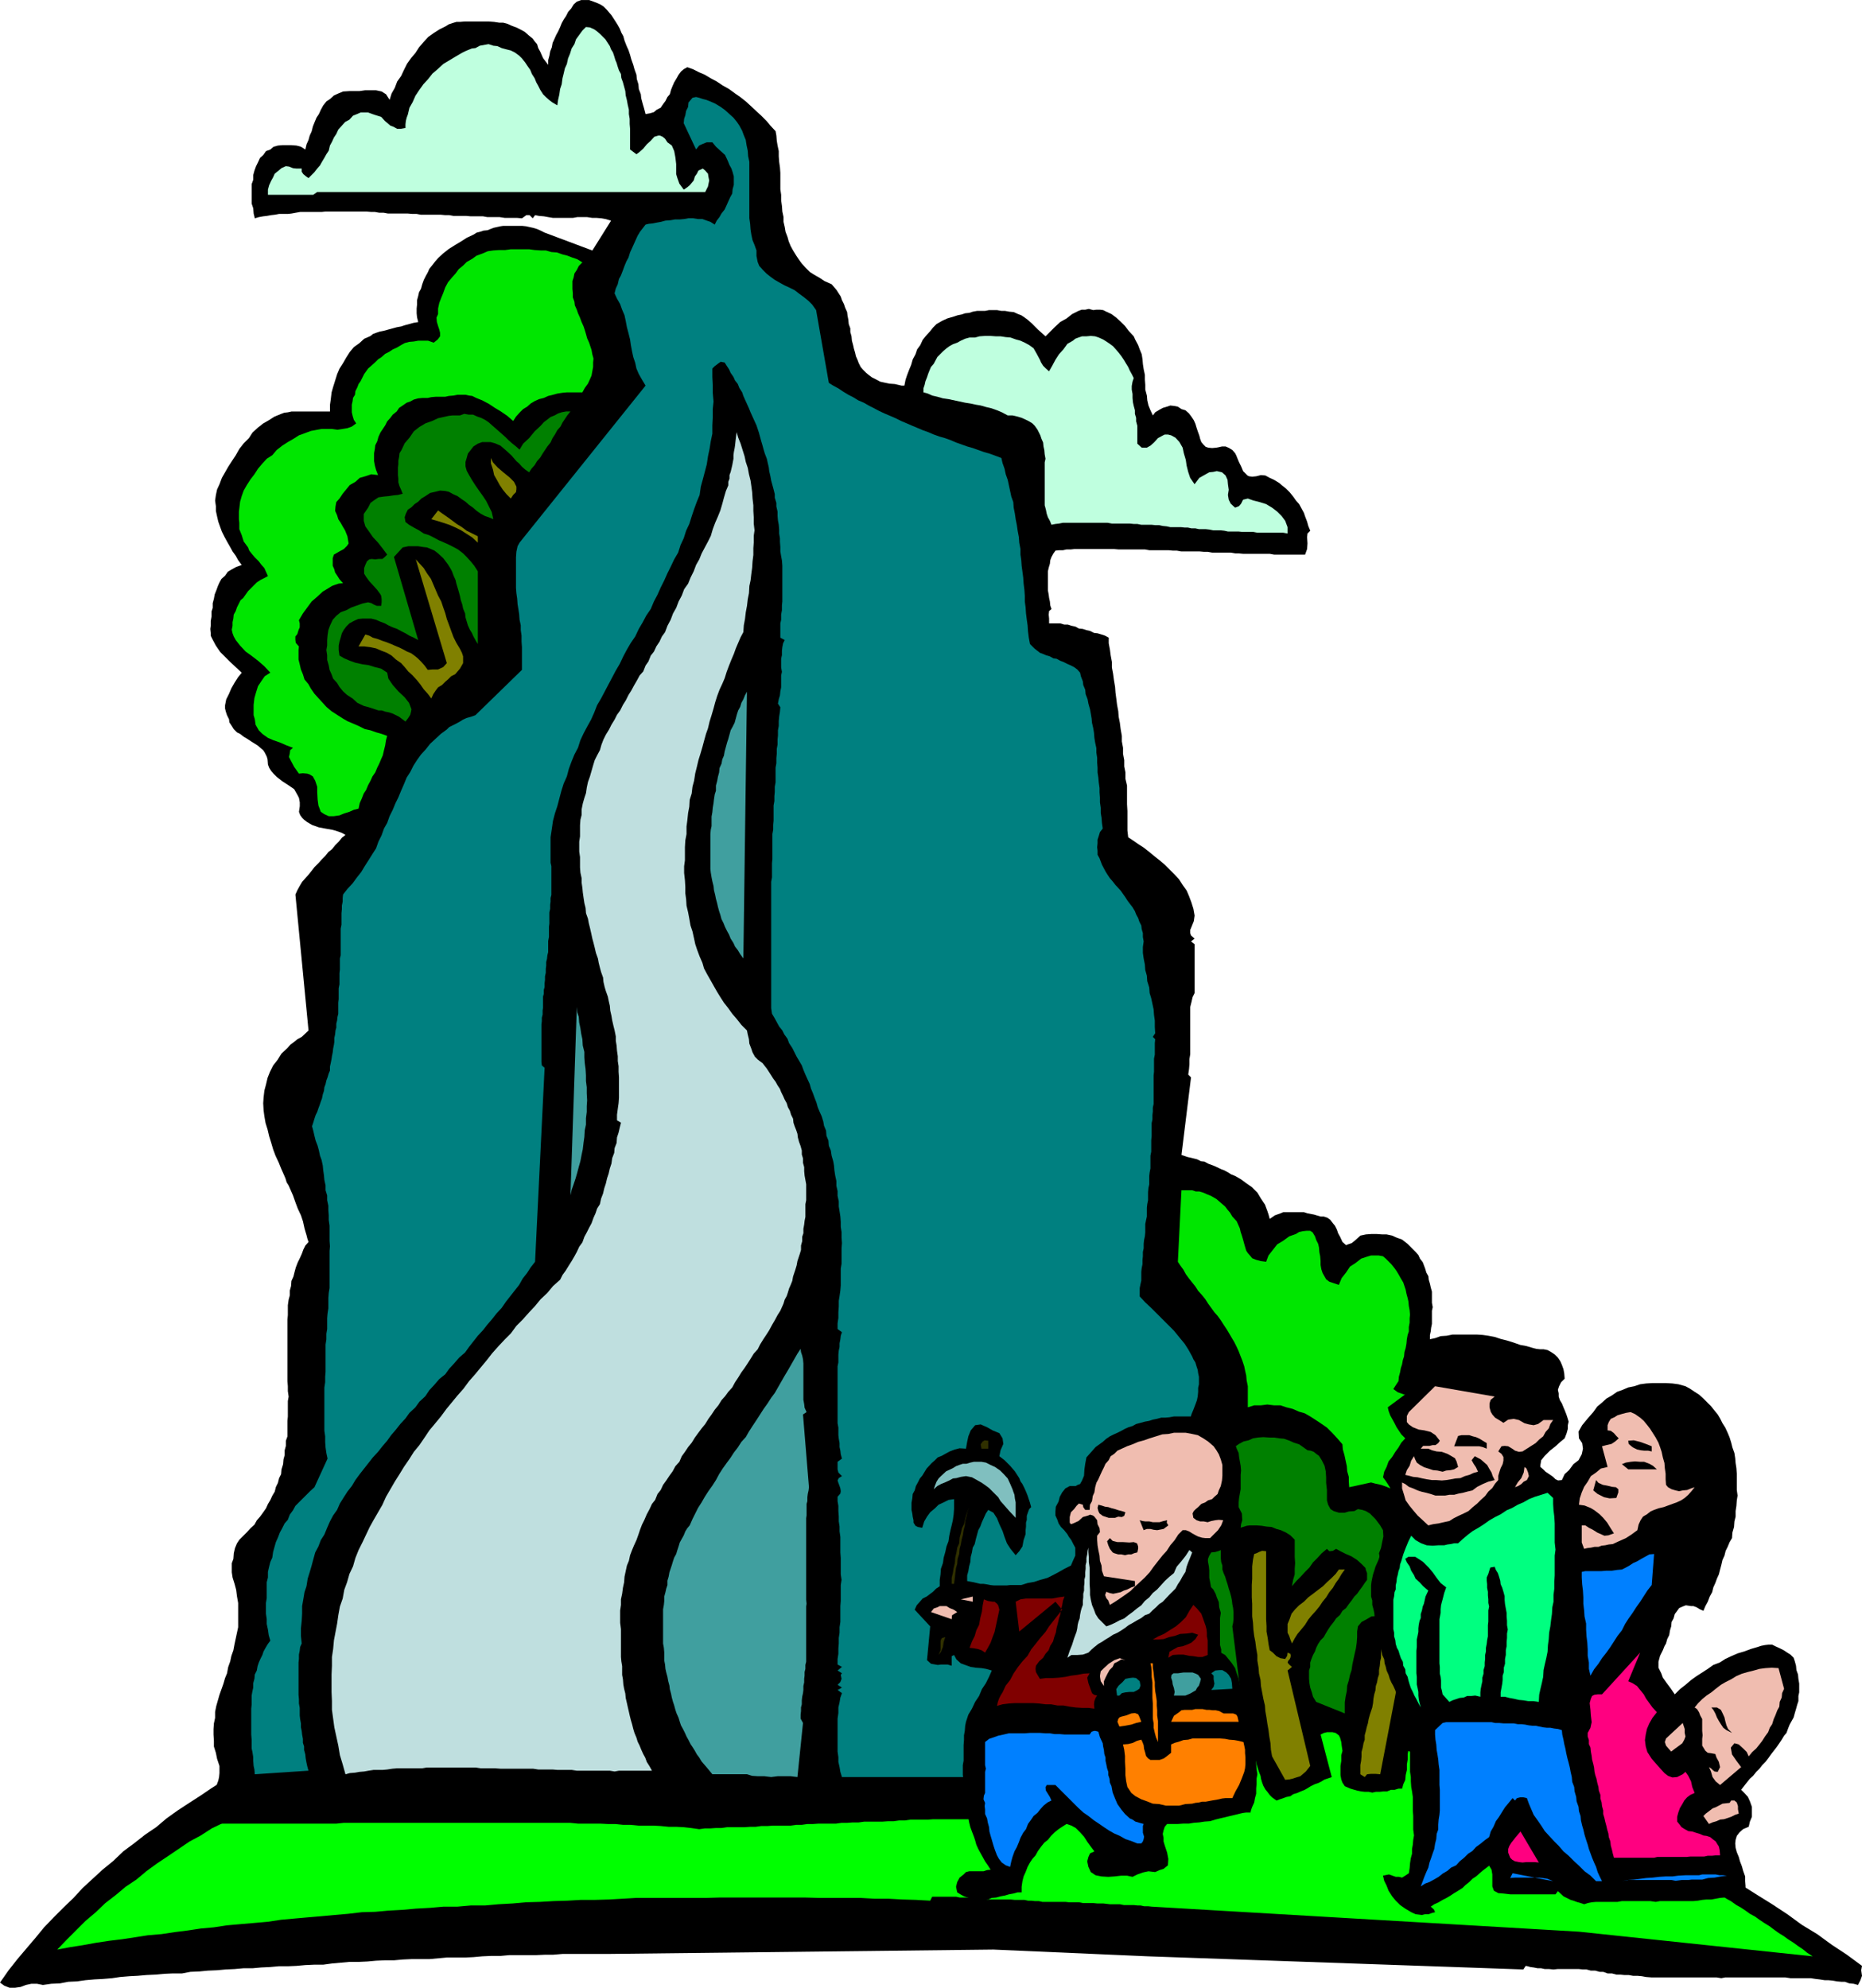
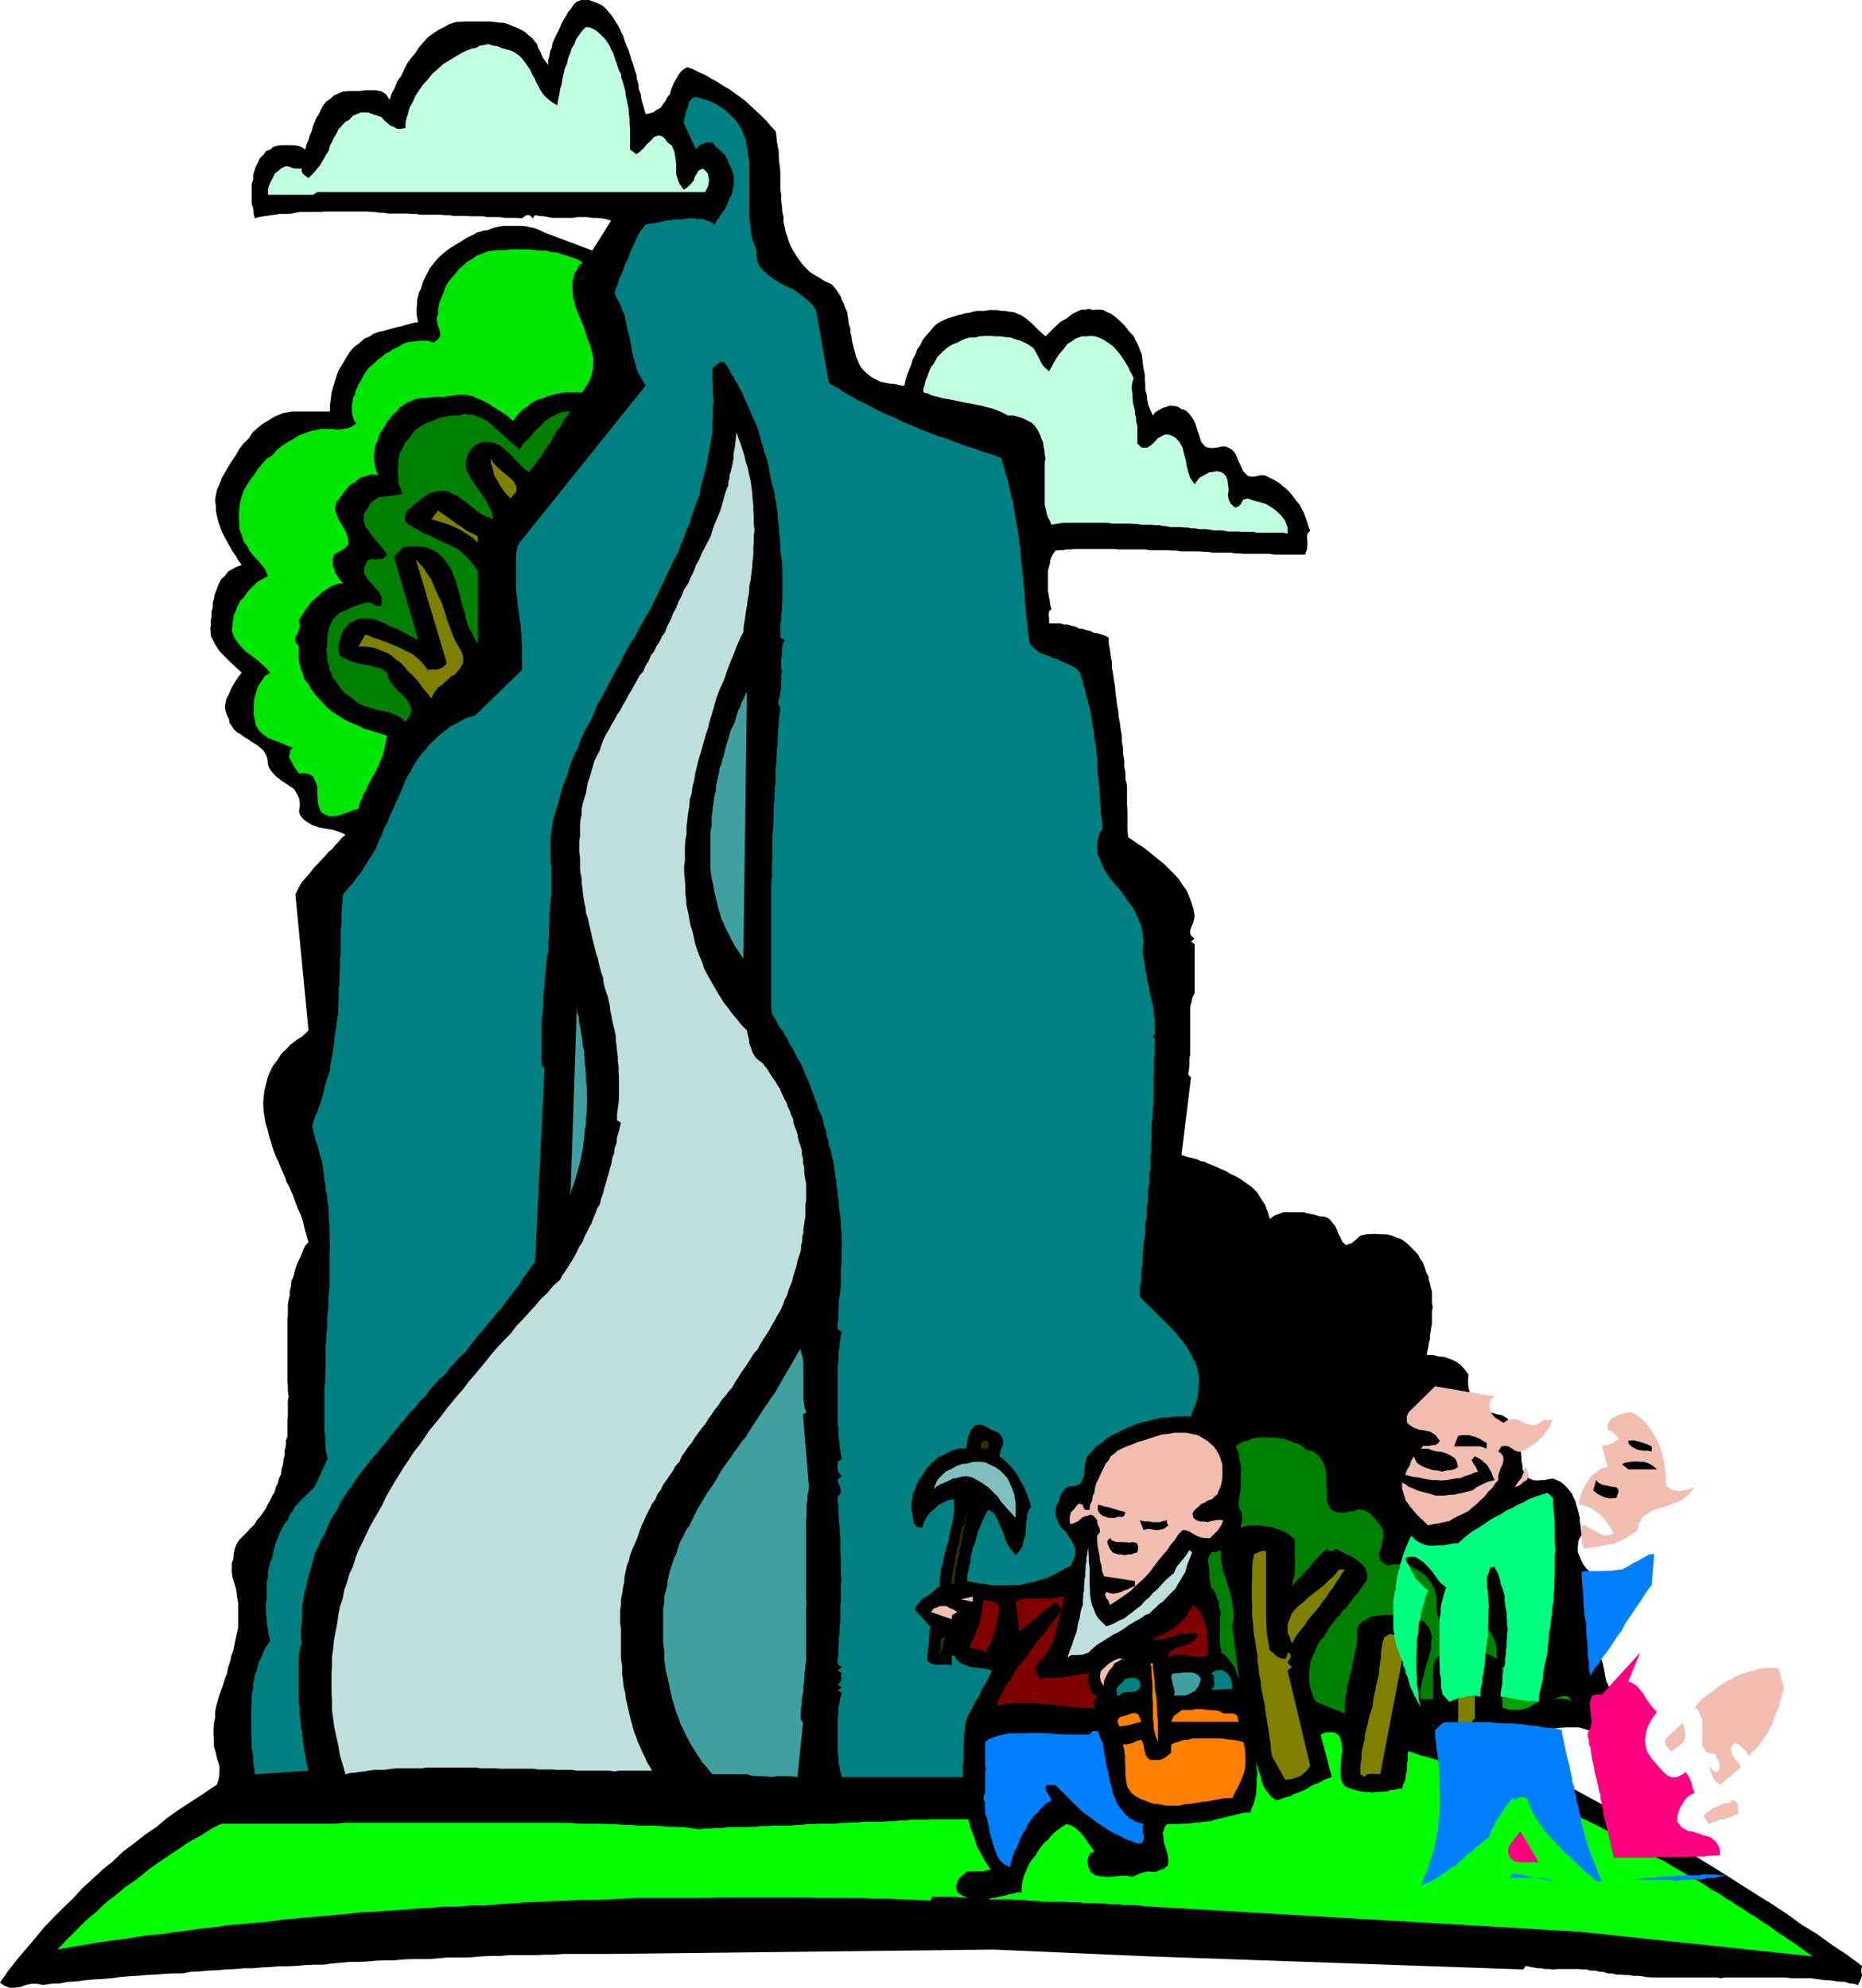
<svg xmlns="http://www.w3.org/2000/svg" height="480" viewBox="0 0 337.248 360" width="449.664">
  <path style="fill:#000" d="m466.262 596.985-.144.792.144 1.008-.288.792-.432.864-.792-.216-.792-.072-.792-.288h-.648l-.792-.072-.792-.144-.792-.072h-.648l-.936-.144-.648-.072-.936-.144h-3.672l-.936-.144h-10.872l-.72.144-.864-.144h-11.808l-.936-.072-.792-.144-.792-.072h-.792l-.792-.144h-.792l-.72-.072h-.72l-.792-.216h-.792l-.792-.288h-.648l-.792-.216h-.792l-.792-.216h-.648l-.72-.072h-3.888l-.72.072-.792-.072h-.792l-.648-.144h-.648l-.72-.144-.576-.072-.504-.144-.36-.072-.432.648-67.968-2.376-28.008-1.224-69.84.792h-8.208l-1.728.144h-1.512l-1.584.072h-4.824l-1.584.144h-1.728l-1.584.072-1.584.144-1.512.072h-3.312l-1.584.144-1.584.144h-3.24l-1.584.072-1.584.144h-1.656l-1.584.072-1.584.144-1.584.072h-1.656l-1.584.144-1.584.144-1.584.216h-1.656l-1.584.072-1.584.144-1.584.072h-1.656l-1.584.144-1.584.072-1.584.144h-1.656l-1.584.144-1.584.072-1.584.144-1.656.072-1.512.144-1.656.072-1.512.288h-1.656l-1.584.072-1.584.144-1.584.072-1.656.144-1.44.072-1.728.144-1.44.216-1.728.144-1.44.072-1.656.144-1.512.216-1.584.072-1.512.288-1.584.072-1.512.216-1.08-.216h-1.008l-1.008.216-.936.36-1.008.144h-1.008l-.936-.36-.792-.576 1.512-2.16 1.584-2.016 1.584-1.872 1.656-1.944 1.656-2.016 1.728-1.8 1.8-1.8 1.8-1.728 1.656-1.8 1.8-1.656 1.8-1.656 1.944-1.584 1.8-1.728 1.944-1.44 2.016-1.584 2.016-1.368 1.872-1.584 2.016-1.44 2.088-1.368 2.016-1.296 2.016-1.368 2.16-1.368 2.088-1.224 2.16-1.152 2.016-1.368 2.232-1.08 2.16-1.152 2.232-1.008 2.304-1.152 2.232-1.008 2.232-1.008 2.376-.864 2.232-1.008 2.232-1.008 2.304-.936 2.376-.864 2.304-.936 2.376-.792 2.376-.792 2.448-.648 2.376-.792 2.376-.792 2.376-.648 2.448-.72 2.376-.648 2.448-.648 2.52-.576 2.592-.504 2.376-.648 2.52-.576 2.376-.576 2.592-.288 2.52-.576 2.592-.432 2.448-.36 2.664-.36 2.52-.432 2.592-.432 2.448-.36 2.592-.216 2.592-.36 2.592-.288 2.592-.216 2.664-.144 3.528-.36 3.6-.072h14.04l3.528.072 3.384.216h3.384l3.384.288 3.384.288 3.456.36 3.312.36 3.384.288 3.312.504 3.384.504 3.168.36 3.384.576 3.168.576 3.384.648 3.096.648 3.168.72 3.168.648 3.24.936 3.024.648 3.168.936 3.168.792 3.168 1.008 3.024.864 3.024 1.008 3.024 1.008 3.168 1.152 2.952 1.008 2.88 1.008 2.952 1.152 3.024 1.224 2.952 1.08 2.88 1.296 2.952 1.224 3.024 1.368 2.808 1.224 2.952 1.368 2.808 1.296 2.952 1.512 2.808 1.296 2.88 1.584 2.808 1.512 2.952 1.512 2.736 1.512 2.808 1.584 2.664 1.44 2.808 1.656 2.736 1.584 2.808 1.728 2.664 1.656 2.808 1.8 2.736 1.728 2.664 1.656 2.736 1.8 2.664 1.944 2.736 1.656 2.664 1.944 2.736 1.8z" transform="translate(-129.014 -240.945)" />
  <path style="fill:#0f0" d="m400.382 563.577.936.288.864.36.936.36.864.432.936.36.864.432.936.36 1.008.432.864.288.936.504.864.432 1.008.432.936.36.864.432.936.432 1.008.576.792.36.864.432.936.432 1.008.504.792.432.864.432.936.432 1.008.576.792.36.864.576.936.432 1.008.576.792.432.864.576.936.432 1.008.576.792.36.864.504.792.504 1.008.576.792.432.936.576.792.432 1.008.576.792.432.864.576.792.576 1.008.504.792.504.936.648.792.432 1.008.72.792.432.864.576.792.576.936.504.792.576.864.576.936.576.864.648.792.576.936.576.792.576 1.008.648.792.576.864.576.792.648 1.008.648-42.336-4.464-77.4-4.536-.648-.072h-.72l-.648-.144h-.576l-.648-.072h-1.8l-.72-.144h-1.8l-1.224-.144h-1.08l-.72-.072h-1.872l-.72-.144h-1.8l-.648-.072h-4.176l-.648-.144h-.72l-.648-.072h-.576l-.648-.144h-1.8l-.72-.072h-4.248l-.648-.144h-.72l-.648-.144h-.576l-1.224-.072h-1.152l-.648-.144h-4.32l-.36.72-2.592-.144-2.448-.072-2.592-.144h-2.52l-2.52-.144h-7.56l-2.592-.072h-15.192l-2.448.072h-12.744l-2.448.144-2.52.144-2.448.072h-2.592l-2.52.144-2.448.072-2.448.144-2.592.072-2.376.216-2.592.144-2.376.216h-2.592l-2.448.216h-2.52l-2.448.216-2.592.144-2.376.216-2.592.144-2.376.216-2.448.072-2.448.288-2.52.216-2.304.216-2.52.216-2.448.216-2.376.216-2.376.36-2.448.216-2.52.216-2.448.216-2.376.36-2.376.216-2.376.36-2.304.288-2.376.36-2.52.216-2.304.36-2.376.36-2.376.288-2.376.36-2.376.432-2.304.36-2.304.432 1.728-1.8 1.656-1.656 1.728-1.728 1.872-1.584 1.728-1.656 1.872-1.44 1.8-1.512 1.944-1.296 1.8-1.512 1.872-1.368 1.944-1.296 2.016-1.368 2.016-1.368 2.016-1.08 2.016-1.296 2.088-1.008 2.016-1.224 2.016-1.008 2.016-1.008 2.16-1.008 2.016-1.008 2.088-1.008 2.16-.936 2.232-.792 2.16-1.008 2.232-.792 2.16-.864 2.232-.72 2.16-.72 2.232-.72 2.304-.648 2.304-.72 2.16-.648 2.232-.648 2.304-.72 2.304-.576 2.304-.648 2.304-.576 2.376-.576 2.376-.432 2.232-.576 2.376-.432 2.376-.576 2.376-.288 2.376-.504 2.376-.432 2.304-.36 2.52-.288 2.376-.504 2.304-.432 2.376-.288 2.52-.36 2.304-.36 2.52-.36 2.376-.288 2.448-.216 2.376-.36 2.448-.36 2.52-.288 2.448-.288 2.376-.288 2.448-.216 2.52-.216 2.448-.288 2.016-.216 2.016-.072 2.016-.144h2.016l2.088-.072h4.032l2.16.072h5.832l2.016.144h1.944l2.016.072 1.944.144 2.016.216h1.872l1.944.216 1.944.144 1.872.216 1.944.216 1.872.216 1.944.216 2.016.36 1.8.216 2.016.36 1.8.216 2.016.288 1.8.36 1.944.36 1.872.36 1.944.432 1.8.288 1.8.36 1.8.36 1.944.36 1.8.288 1.872.432 1.8.504 1.944.432 1.656.36 1.944.432 1.656.432 1.944.576 1.8.432 1.8.576 1.8.432 1.872.576 1.728.36 1.8.576 1.8.432 1.8.576 1.656.432 1.8.648 1.8.504 1.8.648 1.728.432 1.8.576 1.8.576 1.8.648 1.656.576 1.8.576 1.8.648z" transform="translate(-129.014 -240.945)" />
  <path style="fill:#000" d="m241.91 247.497.216.792.36.936.36.792.288.864.216.792.36 1.008.216.792.36 1.008.072.792.288.936.072.864.36.936.072.72.288 1.08.216.72.288 1.08.792-.144.72-.216.504-.432.72-.36.432-.648.432-.576.36-.72.432-.504.216-.792.288-.72.288-.648.432-.72.36-.648.432-.576.504-.432.648-.36 1.008.36 1.152.576 1.008.432 1.08.648 1.08.576 1.08.72 1.152.648 1.08.792.936.648 1.008.792.864.792 1.08 1.008.864.792.936.936.72.864.936 1.008.144.792.072.936.144.864.216 1.008v.936l.072 1.008.144 1.008.072 1.008v2.952l.144 1.008v1.008l.144 1.008.072 1.008.216 1.008v.864l.216.936.144.864.36.936.216.792.36.864.432.792.576.936.432.648.576.792.648.72.792.792.792.504 1.008.576.864.576 1.296.576.864 1.008.792 1.224.216.648.36.72.216.648.36.792.072.648.144.72.072.792.288.792v.648l.216.792.072.792.216.792.144.648.216.72.144.648.288.648.216.576.36.72.432.504.576.576.432.36.576.432.72.36.792.432.648.144 1.008.216 1.008.072 1.224.288h.504l.216-1.08.288-.864.36-.936.36-.864.288-1.008.504-.936.288-.864.576-.792.432-.936.576-.72.72-.792.576-.72.648-.648 1.008-.576.936-.432 1.224-.36.648-.216.72-.144.648-.216.72-.072.648-.216.792-.144h1.44l.72-.144h1.44l.792.144h.648l.792.144.792.072.792.36.576.216.648.432.576.432.648.576.576.576.576.576.648.576.72.648.792-.792.864-.864 1.008-.936 1.152-.648 1.008-.792 1.152-.576.576-.216h.648l.648-.144.792.216.576-.072h.648l.576.072.576.288.936.432.864.648.792.72.792.792.648.864.936 1.008.288.648.504.936.288.792.36.864.144.936.072.864.144.936.216 1.008v.864l.072.936v.864l.288 1.08.072.864.216.936.36.864.432.936.432-.576.72-.432.648-.36.72-.216.648-.216.648.072.72.144.648.432.72.216.648.576.432.576.432.648.288.648.216.72.216.648.288.792.144.576.216.576.36.432.432.432.432.144.72.072.792-.072 1.008-.216h.648l.648.288.576.36.504.576.216.432.288.72.216.504.36.72.36.864.792.792.288.144.576.072.72-.072.864-.216.792.072.792.432.792.36.936.576.504.432.72.576.648.648.648.792.504.72.576.648.432.792.432.792.216.648.36.936.216.792.36.864-.504.504-.072.648.072 1.152-.072 1.008-.36 1.008h-5.616l-.792-.144h-4.824l-.792-.072h-.648l-.792-.144h-3.384l-.792-.144h-.72l-.792-.072h-3.312l-.792-.144h-.72l-.792-.072h-3.456l-.792-.144h-4.824l-.792-.072h-7.128l-.648.072h-.792l-.648.144h-.72l-.648.072-.36.504-.36.648-.216.576-.072.648-.216.72-.144.648v3.456l.144.792.072.576.144.648.072.72.216.648-.432.36-.072.648.072.72v.864h2.016l.72.216h.648l.648.216.72.144.648.36.72.072.648.216.648.144.72.36.648.072.72.216.648.216.648.36v1.008l.216 1.152.144 1.08.216 1.152v1.008l.216 1.152.144 1.08.216 1.296.072 1.008.144 1.08.144 1.152.216 1.152.072 1.008.216 1.08.144 1.152.216 1.224v1.008l.216 1.152v1.08l.216 1.152v1.152l.216 1.08v1.152l.288 1.224v3.383l.072 1.224v3.529l.144 1.224.864.576.936.648 1.008.648 1.008.792.864.72 1.008.792.936.792 1.008 1.008.792.792.792.864.648 1.008.72 1.008.432 1.008.432 1.152.36 1.152.216 1.224-.144 1.008-.432 1.08-.216.504v.576l.144.432.648.576-.648.504.648.504v8.855l-.36.72-.216.936-.216.864v8.568l-.144.864v.936l-.072.864-.144 1.008.504.504-1.728 14.04 1.008.36 1.224.288.576.144.72.36.648.072.648.36 1.152.432 1.224.576.576.216.648.36.576.36.72.288 1.008.576 1.08.792.936.648 1.008 1.008.648 1.08.72 1.08.216.576.216.576.216.648.216.792.936-.648 1.008-.36.504-.216h3.744l.648.216 1.152.216 1.224.36h.576l.648.216.504.36.504.648.36.432.36.72.216.648.36.648.432.936.648.576.36-.144.648-.216.72-.576.864-.792 1.008-.216 1.008-.072h.936l1.008.072h.792l1.008.216.792.36 1.008.36 1.008.792 1.008 1.008.432.432.504.576.288.648.504.648.216.576.216.576.216.72.36.648.072.648.216.72.144.648.216.792v2.016l.144.792-.144.648v2.377l-.144.72-.072.648-.144.648v.792l-.216.72-.072.648-.144.648-.144.792h1.08l1.08.288 1.008.072 1.152.432.864.36.936.648.648.72.792 1.08-.072.792v.792l.072.792.216.792.144.72.216.648-.144.792v1.008l1.08.072 1.08.288h.576l.648.072.576.144.72.216 1.008.216 1.008.648.288.36.36.432.36.576.288.72.36.504.36.72.072.792.216.864v.792l.144.936v.864l.216.936v.648l.36.648.36.576.504.432.72.288.864.072.576-.072h.576l.648-.144.936-.144.648.288.648.288.576.432.576.576.432.504.504.648.288.648.36.72.144.648.216.648.216.792.216.936v.648l.144.792.072.792.144.792-.576 1.008-.144 1.152v1.008l.504 1.224.432.936.648.864.936.792 1.008.792.072.648.144.792.072.792.144.936v.792l.144 1.008v.792l.072 1.008-.072.792v.864l-.144.936v.864l-.144.792-.072.936-.144.792-.072.864.432.648.432.792.216.936.216 1.008.144.864.216.936.36.792.792.792v2.232l-.216 1.008-.216 1.152-.504.864-.576 1.008-.648.936-.648.864-1.152-.648-1.152-.36-1.08-.288h-2.232l-1.08.072-1.224.144-1.008.288-1.224.144-1.152.216-1.08.144-1.008.216-1.152-.144-1.152-.072-1.008-.216-1.008-.288-1.656 5.4h-1.152l-1.008.288-1.008.216-1.008.216-1.152.072-1.08.288h-2.232l-.504-.936-.288-.864-.288-1.08v-.864l-.072-1.008-.144-.936-.216-1.008-.216-.648h-1.368l-.504.072-.36.144-.792.36-.432.648-.504.576-.288.792-.216.792v1.008l-.144.864v.936l-.144.864v1.008l-.216.936-.072.864-.36.792-.216.792h-.648l-.72.216h-.648l-.72.288h-.648l-.648.072h-.72l-.648.144-.648-.144h-.72l-.648-.072-.72-.144-1.224-.36-1.008-.432-.432-.648-.216-.576-.144-.792v-1.656l.144-.936v-1.008l.216-.792-.144-.936-.072-.648-.216-.792-.216-.432-.576-.432-.576-.144h-1.008l-.576.144-.576.288 2.016 7.704-.648.216-.648.216-.576.36-.576.288-.648.216-.72.36-.576.36-.504.288-.72.288-.648.288-.72.216-.504.36-.72.144-.576.216-.648.216-.576.216-.792-.576-.432-.432-.432-.576-.36-.432-.36-.648-.216-.576-.216-.72-.072-.504-.288-.72-.216-.648-.216-.72-.072-.504-.72-1.152-.792-.648-.648.504-.36.72-.288.648v1.368l.072.648.144.72.288.648.144.648.36.72.216.648.216.72.072.648.288.792v1.584h-1.152l-1.008.072h-1.008l-1.008.144h-3.312l-1.008.072h-8.496l-1.152-.072h-6.408l-1.008.072h-1.152l-1.008.144-1.008.144-1.008.072h-1.008l-1.008.216-1.008.144-.936.288-1.08-.072h-22.752l-.936.072h-3.168l-1.008.144h-1.008l-1.008.144h-1.008l-1.008.072h-3.312l-1.008.144h-1.08l-1.008.072h-1.008l-1.008.144h-3.168l-1.008.072h-1.008l-1.008.144h-1.008l-1.008.144h-3.168l-1.008.072h-1.152l-1.008.144h-1.008l-1.008.072h-3.168l-1.008.144h-1.008l-1.008.072h-1.008l-1.008.144-1.512-.216-1.296-.144-1.368-.072h-1.368l-1.44-.144-1.368-.072h-2.664l-1.512-.144h-1.296l-1.368-.144h-1.368l-1.368-.072h-4.032l-1.44-.144h-40.968l-1.368.144h-20.952l-1.296.072-.504-.792-.216-.72-.072-.72.072-.648v-.72l.144-.504.216-.72.36-.576.216-.648.216-.576.216-.648.216-.576.144-.648.072-.72v-1.296l-.432-1.296-.216-1.08-.36-1.152v-1.008l-.072-1.152v-1.008l.072-1.008.216-1.008v-1.08l.216-1.08.288-1.008.288-1.008.36-1.008.36-1.008.288-1.008.36-.864.216-1.152.36-1.008.216-1.008.36-1.008.216-1.152.216-1.008.216-1.008.216-1.008v-4.392l-.216-1.224-.144-1.152-.288-1.08-.36-1.152-.144-.936v-1.656l.288-.792.072-1.008.216-.936.36-.864.432-.648.72-.72.648-.648.648-.72.72-.648.432-.792.576-.648.576-.792.504-.72.36-.792.432-.72.36-.792.432-.72.216-.864.36-.72.216-.864.36-.72.072-.864.288-.936.072-.864.216-.792v-.864l.216-.792v-.936l.288-.792v-2.808l.072-.792v-2.808l.144-.792-.144-1.008v-.864l-.072-.936v-11.16l.072-.792v-1.8l.144-1.008.216-.792v-.864l.216-.792.072-.936.36-.792.216-.864.216-.792.36-.936.36-.72.36-.792.288-.792.36-.72.576-.648-.216-.648-.144-.576-.216-.72-.144-.504-.288-1.296-.36-1.08-.576-1.224-.432-1.152-.432-1.224-.504-1.152-.288-.648-.36-.576-.216-.72-.216-.504-.576-1.296-.432-1.08-.576-1.224-.432-1.152-.36-1.224-.36-1.152-.288-1.224-.36-1.152-.216-1.224-.144-1.08-.072-1.296.072-1.08.144-1.224.288-1.08.288-1.224.432-1.08.576-1.152.792-1.008.72-1.152 1.08-1.008.504-.576.576-.432.72-.576.792-.432 1.224-1.152-2.376-24.624.36-.792.432-.792.432-.72.576-.648.576-.648.576-.72.504-.648.72-.72.576-.648.648-.648.576-.72.648-.504.576-.72.648-.648.576-.72.648-.504-.648-.36-.576-.216-.648-.216-.576-.144-1.224-.216-1.152-.216-1.224-.432-.864-.504-.576-.432-.36-.36-.36-.504-.216-.576.144-1.008v-.72l-.144-.792-.216-.432-.648-1.152-.936-.648-1.224-.792-1.008-.792-.576-.576-.432-.504-.36-.576-.216-.576-.072-.936-.144-.504-.36-.72-.288-.432-1.008-.864-1.152-.72-.648-.432-.72-.432-.648-.504-.576-.288-.576-.576-.36-.576-.432-.648-.072-.576-.36-.72-.216-.648-.144-.576v-.576l.216-1.08.504-1.008.432-1.008.576-1.008.648-1.008.648-.792-1.08-1.008-1.008-.936-1.008-1.008-.792-.792-.792-1.152-.576-1.08-.36-.72v-.504l-.072-.72.072-.576v-.864l.144-.792v-.936l.216-.648v-.864l.216-.792.144-.792.288-.72.288-.792.288-.648.36-.648.648-.576.504-.72.72-.432.792-.432 1.008-.36-.648-.864-.432-.792-.576-.792-.432-.792-.576-1.008-.432-.792-.504-1.008-.288-.792-.36-1.008-.216-.936-.216-1.008v-.864l-.144-1.008.144-1.008.216-1.008.432-.936.432-1.152.576-1.008.576-1.008.648-1.008.72-1.08.648-1.152.792-1.008.936-.936.648-1.008.936-.864 1.008-.792 1.008-.576 1.008-.648 1.224-.504.576-.216.648-.072.648-.144h6.984v-1.224l.144-1.008.144-1.224.288-1.008.36-1.152.36-1.152.432-1.008.648-1.008.576-1.008.648-1.008.72-.864 1.008-.72.864-.792 1.152-.504.432-.36.576-.216.648-.216.72-.144.792-.216.792-.216.792-.216.792-.144.648-.216.792-.216.792-.216.864-.144-.216-.864-.072-.72v-.864l.072-.72v-.792l.216-.792.144-.648.36-.648.216-.792.288-.792.36-.72.36-.648.288-.648.576-.72.504-.648.504-.576.936-.864 1.008-.792 1.152-.72 1.08-.648 1.008-.648 1.224-.576.576-.36.576-.144.648-.216.72-.072 1.08-.432 1.296-.288.504-.072h3.384l.72.072.648.144.648.144.72.216.648.288.72.36 8.64 3.24 3.384-5.4-.936-.288-.792-.144-.864-.072h-.792l-.936-.144h-1.8l-.792.144h-3.6l-.864-.144-.792-.144-.864-.072-.72-.144-.432.576-.576-.576h-.576l-.792.576-.864-.072h-2.232l-.936-.144h-2.232l-.792-.144h-2.232l-.792-.072h-2.304l-.792-.144h-.72l-.792-.072h-3.6l-.792-.144h-.792l-.792-.072h-3.6l-.792-.144h-.792l-.792-.144h-.648l-.792-.072h-7.56l-.648.072h-3.888l-.792.144-.792.144-.648.072h-1.584l-.792.144-.648.072-.792.144-.648.072-.792.144-.72.216-.216-.864-.072-.936-.288-.864v-3.528l.288-.792v-.864l.216-.792.288-.792.36-.72.36-.792.576-.504.504-.72.792-.288.576-.504.792-.216.792-.072h1.656l.936.072.792.216.792.504.216-.936.36-.792.216-.792.36-.792.216-.864.288-.72.36-.864.432-.648.36-.792.432-.792.576-.72.648-.432.72-.648.792-.36.864-.36 1.152-.072h1.8l1.008-.144h2.016l1.008.216.792.504.648 1.008.36-1.152.576-1.008.432-1.152.72-1.008.504-1.08.576-1.152.72-1.008.792-.936.648-1.008.864-1.008.792-.864 1.008-.72 1.008-.648 1.152-.576.576-.36.648-.216.72-.216h.648l.792-.072h4.464l.936.072.936.144h.72l.792.216.792.36.792.288.72.36.792.432.648.576.792.648.36.504.432.504.216.72.36.648.504 1.152.936 1.224v-.864l.216-.792.144-.792.288-.72.144-.792.36-.792.288-.648.36-.648.36-.792.288-.72.36-.648.432-.648.36-.72.576-.648.432-.72.576-.504.792-.288h1.44l.792.288.576.216.648.288.576.36.576.576.864 1.008.792 1.224.36.576.36.648.288.72z" transform="translate(-129.014 -240.945)" />
  <path style="fill:#bfffdf" d="m241.478 254.337.072.72.288.792.216.792.216.792.072.792.216.864.144.792.216.936v.792l.144.864v.936l.072.864v3.744l1.152.864.576-.432.648-.576.648-.792.72-.648.648-.72.72-.216h.288l.504.216.432.36.432.648.792.576.432 1.008.216 1.152.144 1.224v1.799l.216.72.36 1.008.792 1.08.648-.432.432-.36.36-.432.36-.432.216-.72.36-.504.288-.576.792-.36.432.36.504.576.072.504.144.72-.216 1.08-.504 1.008H186.47l-.72.504h-8.208v-.936l.216-.792.36-.792.36-.648.288-.648.72-.576.504-.432.792-.36.576.072.72.288.648.072h.936v.576l.288.432.432.36.504.36.576-.576.504-.504.504-.648.504-.576.36-.648.432-.72.36-.648.432-.648.216-.936.36-.648.36-.792.432-.648.36-.792.648-.72.576-.648.792-.432.648-.72.72-.288.648-.288h1.368l.792.288.648.216.936.288.648.72 1.008.864.576.216.648.36h.72l.792-.144v-.648l.072-.648.144-.576.216-.576.288-1.224.576-1.008.504-1.152.72-1.08.72-1.008.864-.936.792-1.008.936-.792 1.008-.936 1.08-.648 1.08-.648 1.224-.72.576-.288.504-.216.72-.288.648-.072.792-.432.792-.144.792-.144.864.288.72.072.792.36.792.216.864.216.72.36.792.576.504.504.576.72.432.648.504.72.288.72.504.792.288.72.36.648.36.72.504.792.504.504.648.576.576.432.864.504.144-1.008.216-.936.144-1.008.288-.864.144-1.08.216-.864.216-.936.36-.792.216-1.008.36-.864.288-.936.504-.792.288-.864.576-.792.576-.792.648-.648.72.072.792.36.504.36.576.504.936.936.792 1.224.216.576.36.576.216.648.216.72.216.504.216.72.216.648z" transform="translate(-129.014 -240.945)" />
  <path style="fill:teal" d="m255.086 258.513.576.144.648.216.576.144.576.216 1.008.432 1.08.648.792.576.792.72.72.648.648.792.432.648.504.936.288.792.36.864.144.936.216 1.008.072 1.008.216 1.008v10.224l.144 1.008.072 1.008.144.936.216 1.008.36.864.36 1.008v1.008l.216 1.08.288.72.72.792.576.576.72.576.792.576 1.008.576.792.432.936.432.864.432.936.72.792.576.792.648.648.648.72 1.008 2.304 13.176.792.504.936.504.864.576.936.576.864.432.936.576 1.008.432 1.008.576.864.432.936.504.936.432 1.008.432 1.008.432 1.008.504 1.008.432 1.008.432.864.36 1.008.432 1.008.36 1.008.432 1.008.36 1.008.288 1.008.36 1.008.432 1.008.36 1.008.36 1.008.288 1.008.36 1.008.36 1.008.288 1.008.36 1.152.432.216.936.36 1.008.216 1.008.36 1.008.216 1.008.216 1.008.216 1.008.36 1.008.072 1.008.216 1.08.144 1.008.216 1.08.144 1.008.216 1.152.072 1.008.216 1.152v1.008l.144 1.008.072 1.008.144 1.08.144 1.08.072 1.08.144 1.152.072 1.08v1.008l.144 1.08.072 1.08.144 1.152.144 1.008.072 1.08.144 1.152.216 1.152.792.792 1.008.792.576.216.504.216.72.216.648.36.576.072.648.36.576.216.72.36.504.216.72.36.576.432.504.576.144.648.36.936.072.648.36.864.072.792.36.936.144.792.288 1.008.144.792.144.864.072.792.216.936.144.864.072.936.144.864.216 1.008v.792l.144.936v.864l.072.936v.864l.144.936.072.864.144 1.008v.792l.072.936v.864l.144 1.008v.936l.144.864.072.936.144 1.008-.504.648-.216.72-.216.648v.648l-.072.72.072.648v.72l.36.648.432 1.152.648 1.224.36.576.432.648.504.576.504.648.936 1.008.864 1.224.36.576.432.576.504.648.432.72.216.576.36.648.216.648.36.72.072.648.216.72v.72l.144.792-.144 1.008v1.08l.144 1.008.216 1.08.072 1.008.288 1.008.072 1.008.36 1.152.072 1.008.288.936.216 1.008.216 1.008.072 1.008.144 1.008v1.152l.072 1.152-.432.648.432.432-.072.72v2.088l-.144.72v2.376l-.072.648v5.184l-.144.648v.72l-.072.648v.792l-.144.648v2.375l-.072.72v2.088l-.144.72v2.305l-.144.72-.072.648v1.512l-.144.648-.072.792v1.44l-.144.72-.072.648v1.584l-.144.648-.144.72v1.512l-.072.72-.144.648-.072.72v.792l-.144.648v.792l-.072.648v.792l-.144.72-.072.648v1.584l-.144.648-.144.72v1.512l1.008 1.08 1.08 1.008 1.008 1.008 1.08 1.08 1.008 1.008 1.008 1.008.936 1.152 1.008 1.224.648 1.008.72 1.296.216.504.36.576.216.72.216.648.072.576.144.648v1.368l-.144.648v.72l-.072.792-.144.72-.288.792-.36.936-.36.864-.216.936-.36.792-.288 1.008-.216.792-.288 1.008-.288.792-.216.864-.288.936-.216 1.008-.288.792-.216.864-.288.936-.216 1.008-.288.792-.288.864-.288.936-.216.864-.36.792-.216 1.008-.36.792-.216 1.008-.36.792-.288.936-.36.864-.216.936-.36.792-.36 1.008-.288.792-.216 1.008.072 1.152.216 1.224.144.576.072.504.144.72.216.648.216 1.152.216 1.224.144.576.216.576.144.648.216.648.216 1.152.36 1.224v.576l.216.648.072.576.216.72v.504l.216.576.144.72.216.648v.576l.216.576.144.648.216.648.216 1.152.216 1.224v.576l.216.648v.576l.288.72v.504l.216.72v.576l.216.648v.576l.216.648v.648l.216.72v.576l.144.648v.576l.072.648v.576l.144.648v.72l.072.648v1.944l.144.648v2.016l.072.72h-61.92l-.288-.936-.144-.864-.216-.936v-.864l-.144-1.008V552.2l.144-1.008v-1.008l.216-.936.144-.864.288-.792-.792-.576.792-.432-.792-.504.504-.504.216-.576-.144-.72.216-.288-.792-.504.792-.648-.792-.432V541.4l.144-.936v-1.008l.072-.864v-1.008l.144-.936v-1.008l.144-.936v-2.88l.072-.936v-2.88l.144-.936-.144-1.008v-2.952l-.072-1.008v-2.808l-.144-1.008v-.864l-.144-.936v-.864l-.072-1.008v-.936l-.144-.864v-.792l.504-.576.072-.432-.072-.504-.144-.432-.216-.576-.144-.432.216-.432.576-.36-.648-.648-.144-.576v-1.367l.792-.576-.216-.792-.072-.648-.144-.648v-.72l-.144-.792-.072-.648v-1.368l-.144-.792v-10.296l.144-.72v-1.44l.072-.72.144-.648v-.648l.144-.72.072-.648.216-.648-.792-.576v-1.008l.144-1.008v-1.008l.072-1.08v-1.008l.144-.864.144-1.008.072-.936v-3.024l.144-.864v-2.808l.072-.936-.072-1.008v-1.008l-.144-.936v-.864l-.072-1.008-.144-.936-.144-.864v-.936l-.216-1.008v-.864l-.216-.936v-.864l-.216-1.008-.144-.936-.072-.864-.144-.792-.288-1.008-.144-.936-.36-.864-.072-.936-.36-.864-.072-.936-.36-.864-.144-.792-.288-.936-.36-.792-.36-.864-.216-.792-.36-.936-.288-.792-.36-.864-.216-.792-.432-.936-.36-.792-.36-.864-.288-.792-.504-.864-.432-.72-.432-.864-.36-.72-.576-.864-.288-.792-.576-.792-.36-.72-.576-.72-.432-.792-.432-.792-.432-.72-.144-1.008V400.64l.144-.792v-2.592l.072-.72V392l.144-.792v-.864l.072-.792v-2.736l.144-.792v-.864l.072-.792v-.936l.144-.792v-2.664l.144-.792v-.936l.072-.792v-.864l.144-.792v-.936l.072-.72v-.936l.144-.792v-.864l.072-.792.144-.936.072-.792-.432-.648.144-.792.216-.72.072-.72.144-.72v-2.16l.144-.648-.144-.792v-1.584l.144-.648v-.792l.072-.648.144-.72.288-.576-.792-.432v-2.592l.144-.648v-.936l.144-.792v-.864l.072-.72v-6.48l-.072-.936-.144-.792-.144-.864v-.792l-.072-.936v-.648l-.144-.864v-.72l-.072-.864-.144-.792-.072-.792v-.792l-.216-.936v-.648l-.288-.936v-.648l-.216-.864-.216-.792-.216-.792-.144-.792-.216-.936-.072-.648-.216-.936-.144-.648-.36-.936-.216-.72-.216-.792-.216-.72-.216-.792-.216-.792-.216-.648-.216-.648-.36-.792-.36-.792-.36-.792-.288-.72-.36-.792-.36-.792-.288-.648-.216-.648-.504-.792-.288-.72-.504-.648-.288-.648-.504-.72-.288-.648-.432-.648-.36-.576-.72-.144-.504.36-.576.432-.432.432v1.512l.072 1.44v1.44l.144 1.584-.144 1.368v1.584l-.072 1.368v1.512l-.288 1.368-.216 1.368-.288 1.368-.216 1.44-.36 1.368-.36 1.368-.36 1.296-.216 1.512-.504 1.224-.504 1.368-.432 1.296-.432 1.368-.576 1.224-.432 1.368-.576 1.224-.432 1.368-.72 1.224-.576 1.224-.648 1.296-.576 1.296-.648 1.296-.576 1.296-.648 1.224-.576 1.368-.792 1.152-.648 1.224-.72 1.224-.648 1.368-.792 1.152-.72 1.224-.648 1.224-.648 1.368-.72 1.224-.648 1.224-.648 1.224-.72 1.368-.648 1.224-.72 1.224-.504 1.296-.576 1.296-.72 1.296-.648 1.224-.576 1.224-.432 1.368-.648 1.224-.504 1.224-.504 1.368-.36 1.368-.576 1.296-.432 1.368-.36 1.368-.36 1.368-.432 1.296-.36 1.368-.216 1.512-.216 1.44v4.608l.144.648v5.184l-.144.576v.648l-.072.576v.72l-.144.648v2.016l-.072.576v1.873l-.144.72v2.016l-.144.576-.072.648-.144.576v.648l-.072.576v.72l-.144.648v.648l-.072.576v.72l-.144.504v.72l-.144.504v2.016l-.072.504v.72l-.144.576v.648l-.072.576v6.768l.072.648.504.432-1.728 35.136-.792 1.008-.648 1.008-.792 1.008-.648 1.152-.792 1.008-.792 1.008-.792 1.008-.792 1.152-.936 1.008-.792 1.008-.864 1.008-.792 1.008-.936 1.008-.792 1.008-.792 1.008-.72 1.008-1.08.936-.864 1.008-.936 1.008-.72 1.008-1.08.864-.864 1.008-.936 1.008-.72 1.08-1.08 1.008-.72 1.008-1.08 1.008-.72 1.008-.936 1.008-.792 1.008-.864 1.008-.72 1.008-.864 1.008-.792 1.008-.936 1.008-.792 1.008-.792 1.008-.792 1.008-.792 1.08-.648 1.08-.792 1.008-.648 1.008-.72 1.152-.504 1.152-.72 1.008-.576 1.08-.504 1.152-.504 1.224-.648 1.008-.432 1.152-.576 1.08-.36 1.296-.288 1.08-.36 1.224-.36 1.152-.216 1.368-.36 1.08-.216 1.296-.216 1.224v1.368l-.072 1.296-.144 1.368v1.368l.144 1.368-.288.648-.072.648-.144.72v.792l-.072.648v5.831l.072.792v.792l.144.792v1.369l.072.648.144.792v.72l.144.648.072.648.144.792v.72l.216.648v.648l.216.792.072.72.144.792.144.648.216.792-9.72.648-.072-.864-.144-.648-.072-.936v-.648l-.144-.936-.144-.648v-1.584l-.072-.936v-4.68l.072-.72v-1.656l.144-.792.144-.648v-.792l.216-.792.072-.792.36-.72.144-.792.216-.648.288-.648.36-.72.216-.648.36-.648.432-.72.432-.576-.288-1.008-.144-1.008-.216-1.008v-.864l-.144-1.008v-1.944l.144-.864v-2.88l.216-.864v-1.008l.216-.936.216-.864.36-.792.144-1.008.216-.792.288-1.008.36-.792.36-.936.432-.792.432-.864.576-.648.36-.936.576-.792.432-.792.648-.648.72-.72.648-.648.648-.648.792-.72 2.376-5.184-.216-1.008-.144-1.008-.072-1.008v-1.008l-.144-1.008v-7.848l.144-.936v-1.008l.072-.864v-4.968l.144-.936v-1.008l.144-.864v-1.944l.072-.864.144-.936v-1.872l.072-.936.144-.864v-6.696l.072-.864-.072-1.008v-2.736l-.144-1.008v-.864l-.072-.936v-.792l-.216-1.008v-.864l-.288-.936v-.864l-.216-1.008-.072-.792-.144-1.008-.072-.792-.216-1.008-.288-.792-.216-1.008-.216-.792-.36-.936-.216-.864-.216-.936-.216-.792.216-.648.216-.72.216-.648.288-.576.216-.648.216-.576.216-.648.216-.576.144-.72.216-.648.072-.648.216-.576.144-.648.216-.576.216-.72.216-.504v-.72l.144-.648.144-.72.072-.504.144-.72.072-.648.144-.72.072-.504v-.72l.144-.648.072-.72.144-.504v-.72l.144-.576.072-.648.144-.576v-2.016l.072-.648v-1.944l.144-.72V417.2l.072-.648v-2.016l.144-.576v-4.824l.144-.72v-2.088l.072-.72v-.648l.144-.72v-.648l.072-.648.792-1.008.936-1.008.792-1.08.792-1.008.648-1.08.648-1.008.72-1.152.648-1.008.432-1.224.576-1.152.432-1.224.576-1.008.432-1.224.576-1.152.504-1.224.504-1.008.504-1.224.504-1.152.504-1.224.648-1.008.576-1.152.648-1.008.72-1.008.864-.936.792-1.008.936-.864 1.008-.936 1.08-.792.432-.432.576-.288.72-.36.648-.36.576-.36.648-.288.792-.216.792-.288 8.424-8.208v-4.104l-.072-1.008v-1.08l-.144-1.008v-.864l-.216-1.008-.072-1.008-.144-.936-.144-.864-.072-1.008-.144-1.008-.072-.936v-5.543l.072-1.008.216-1.008.36-.648 22.824-28.44-.648-1.08-.576-1.008-.432-1.008-.216-1.008-.36-1.08-.216-1.008-.216-1.152-.144-1.008-.288-1.152-.288-1.08-.216-1.152-.216-1.008-.432-1.008-.36-1.008-.576-1.008-.432-.936.216-.864.36-.792.216-.936.36-.648.36-.936.288-.792.36-.864.36-.648.288-.936.36-.792.36-.792.288-.648.36-.792.432-.72.504-.648.504-.648.576-.144.72-.072.72-.144.792-.144.792-.216.936-.072.792-.144h.864l.792-.072.792-.144h.792l.936.144h.792l.792.288.648.216.792.504.36-.72.504-.648.36-.648.576-.72.36-.792.288-.648.36-.792.36-.648.072-.792.216-.792v-1.512l-.216-.792-.216-.648-.36-.648-.288-.72-.504-1.08-.792-.72-.864-.792-.648-.792h-1.008l-.72.288-.648.288-.576.72-2.232-4.752.072-.792.216-.648.144-.792.36-.72.072-.792.36-.432.36-.432z" transform="translate(-129.014 -240.945)" />
  <path style="fill:#00e600" d="m234.494 288.465-.648.648-.36.72-.432.648-.144.72-.216.648v1.44l.072.792v.72l.288.792.072.648.36.792.216.648.36.792.288.792.36.792.216.648.216.72.216.792.36.792.216.648.216.648.144.792.216.792-.072.72v.792l-.144.792-.144.792-.288.648-.36.792-.576.792-.432.792h-2.808l-.792.072-.936.144-.792.216-.864.216-.792.36-.864.216-.792.36-.72.432-.648.576-.72.432-.648.648-.648.72-.504.792-1.08-.936-1.152-.792-1.08-.648-1.08-.72-1.224-.648-1.08-.432-.72-.36-.576-.072-.648-.144h-1.44l-.72.144-.864.072-.648.144h-1.728l-.792.072-.648.144h-.936l-.792.072-.792.216-.648.36-.648.216-.72.504-.648.432-.432.648-.72.576-.432.576-.576.648-.36.72-.432.648-.432.648-.36.792-.216.792-.36.72-.072.648-.144.792v1.44l.144.792.216.792.36.936-1.224-.144-1.08.36-1.008.288-.792.72-1.008.576-.648.792-.648.792-.576.864-.576.648-.144.792-.072.792.36.792.216.72.432.648.36.648.432.72.432 1.08.216 1.296-.288.432-.576.576-.792.432-1.008.576-.216.648v1.367l.288.648.144.576.432.648.36.576.648.72-.792.072-.648.216-.576.216-.576.36-1.08.648-1.008.936-1.008.864-.792 1.08-.792 1.08-.72 1.224.144.576v.72l-.216.504-.216.72-.36.432v.576l.072.576.576.648-.072.648v1.729l.216.864.216.936.36.864.288.936.72.864.432.792.648.936.72.792.792.864.648.72.936.792 1.008.648 1.008.648.864.504 1.008.432 1.008.432 1.152.576 1.008.216 1.008.36 1.008.288 1.008.36-.216.792-.144.936-.216.864-.216.936-.288.648-.36.864-.36.72-.36.864-.504.72-.36.792-.432.792-.36.864-.432.648-.36.936-.36.792-.216 1.008-.864.216-.792.36-.936.288-.864.36-1.008.144h-.936l-.792-.36-.648-.432-.432-1.152-.144-1.08-.072-1.296v-1.008l-.36-1.08-.432-.792-.576-.36-.432-.144-.792-.072-.72.072-.864-1.224-.576-1.08-.36-.72.144-.648.072-.576.504-.432-1.152-.432-1.152-.504-1.224-.432-1.008-.432-1.008-.72-.648-.648-.576-1.008-.144-1.008-.216-.72V368.6l.144-1.224.288-1.008.36-1.152.576-.864.648-.936 1.008-.648-1.08-1.152-1.152-1.008-1.224-.936-1.008-.72-1.008-1.08-.792-1.008-.36-.648-.216-.576-.144-.648.144-.72v-.648l.144-.648.072-.72.36-.648.216-.648.36-.72.288-.576.504-.432.864-1.224L174.95 347l.576-.576.648-.432.72-.36.648-.36-.36-.792-.288-.648-.576-.648-.432-.576-.72-.72-.432-.504-.576-.72-.216-.576-.792-1.08-.36-1.152-.432-1.08v-1.152l-.072-.648v-1.367l.072-.576.144-1.224.288-1.008.36-1.008.576-1.008.648-1.008.72-.936.648-1.008.792-.936.792-.864 1.008-.648.792-.936 1.008-.792 1.008-.648 1.008-.576 1.008-.648 1.008-.36 1.152-.432 1.152-.216.792-.144h1.872l1.008.144.936-.144.864-.144.792-.288.792-.576-.432-.648-.216-.72-.144-.648v-1.369l.144-.648.072-.576.36-.576.072-.648.36-.72.216-.576.36-.504.648-1.296.72-1.008.576-.504.648-.576.576-.576.648-.432.648-.576.72-.36.648-.432.792-.36.72-.432.648-.36.792-.216.864-.072.792-.144h1.8l1.008.36.72-.576.432-.576v-.648l-.144-.576-.216-.648-.216-.72-.072-.792.288-.648v-1.008l.216-1.008.36-.936.36-.864.36-1.008.504-.936.72-.864.648-.72.576-.792.792-.648.648-.648 1.008-.576.792-.576 1.008-.36 1.008-.432 1.008-.144 1.08-.072h1.08l1.008-.144h3.312l1.008.144 1.08.072h.936l1.008.288 1.008.072 1.008.36.864.216.936.36.864.288z" transform="translate(-129.014 -240.945)" />
  <path style="fill:#bfffdf" d="m316.214 304.017.576 1.008.576 1.08.216.504.36.576.432.432.648.576.576-1.008.576-1.08.648-1.008.792-.864.72-1.008 1.008-.576.432-.36.576-.216.648-.216h.792l.792-.072.792.072.648.216.792.36.576.36.648.432.576.432.576.648.432.504.504.648.432.648.432.72.36.576.288.648.36.648.36.72-.216.648-.144.792v.648l.144.792v.72l.072.792.144.648.216.792v.648l.216.72v.648l.216.792v3.24l.792.72h.936l.648-.36.648-.576.72-.792.792-.432.432-.216h.576l.576.144.792.432.72.792.576 1.008.216 1.008.36 1.224.144 1.008.288 1.152.36 1.08.792 1.152.864-1.152 1.152-.648.648-.36.72-.072.648-.144.936.216.648.576.36.792.072.792.144 1.008-.144.936.144.864.36.72.792.72.72-.288.36-.432.36-.72.864-.216 1.008.36 1.152.288 1.152.36 1.08.648.936.72.792.792.648.864.432 1.152v1.152l-.792-.144h-4.68l-.72-.144h-2.016l-.648-.072h-1.944l-.648-.144-.648-.072h-1.368l-.72-.144-.648-.072h-1.224l-.648-.144h-.72l-.648-.144h-.576l-.648-.072h-1.944l-.648-.144-.72-.072-.648-.144h-.72l-.648-.072h-1.872l-.72-.144h-.648l-.72-.072h-3.24l-.792-.144h-8.064l-.72.144-.648.072-.72.144-.288-.72-.36-.648-.216-.648-.144-.72-.216-.792v-7.777l.144-.648-.144-.792-.072-.792-.144-.648-.072-.72-.288-.648-.216-.648-.288-.576-.216-.432-.504-.72-.432-.432-.576-.36-.576-.288-.792-.36-.72-.216-.936-.216h-.864l-1.08-.576-.864-.36-1.008-.36-.936-.216-1.008-.288-.864-.144-1.008-.216-.936-.144-1.008-.216-1.008-.216-1.008-.216-1.008-.144-1.008-.288-.936-.216-.792-.36-.792-.216v-.72l.216-.648.144-.648.288-.72.216-.648.288-.72.216-.504.504-.576.648-1.224 1.008-1.008.576-.504.576-.432.648-.36.792-.288.648-.36.792-.36.792-.216h1.008l.792-.216 1.008-.072h.936l1.008.072h.864l.936.144.864.072 1.008.36.792.216.792.36.792.432z" transform="translate(-129.014 -240.945)" />
  <path style="fill:green" d="m232.334 315.465-.576.72-.432.648-.432.648-.36.72-.576.648-.432.792-.432.648-.36.792-.576.72-.432.648-.432.648-.432.72-.576.648-.432.72-.576.648-.432.648-.72-.504-.576-.504-.504-.576-.504-.432-.864-1.008-.936-.864-1.08-.936-1.008-.432-.792-.216h-1.512l-.792.288-.792.504-.504.648-.504.648-.216.792-.216.72v.792l.216.792.432.792.504.864.648 1.008.648.936.72 1.008.576.864.504 1.008.504 1.008.288 1.296-.864-.36-.648-.216-.792-.432-.72-.504-.648-.576-.72-.504-.648-.576-.648-.432-.792-.576-.792-.36-.792-.432-.648-.144-.936-.072-.864.216-.936.216-.864.576-.72.432-.576.576-.648.432-.576.576-.648.432-.36.72-.216.648.144.864.648.504.864.504.936.504.864.576.936.288.864.432.936.504 1.008.432.792.36.864.432.792.432.936.72.648.648.72.792.648.792.648 1.008v13.176l-.432-.72-.36-.648-.288-.648-.36-.576-.36-.792-.216-.72-.216-.72-.072-.72-.36-.864-.144-.72-.288-.864-.144-.72-.216-.792-.216-.72-.216-.72-.144-.648-.36-.792-.288-.792-.36-.648-.36-.576-.864-1.152-.936-.864-.648-.504-.648-.288-.72-.288-.648-.072-.936-.144h-1.8l-1.008.216-1.584 1.728 4.392 15.048-.792-.432-.792-.36-.72-.432-.72-.36-.792-.432-.792-.288-.792-.36-.648-.36-.936-.36-.648-.288-.864-.216h-1.584l-.792.072-.792.36-.792.432-.576.576-.432.576-.36.648-.216.792-.216.72-.144.72v.792l.144 1.008.864.504 1.008.432 1.008.36 1.296.288 1.08.144 1.152.36 1.152.288 1.08.72.216 1.08.792 1.152 1.008 1.152 1.152 1.08.792 1.008.432 1.152-.072.432-.144.576-.36.576-.504.648-1.152-.864-1.152-.576-.648-.216-.72-.144-.648-.216h-.576l-.648-.216-.648-.216-.72-.216-.576-.144-1.224-.576-.864-.792-1.008-.648-.72-.648-.648-.792-.432-.72-.72-.792-.288-.792-.36-.792-.144-.792-.288-1.008v-.864l-.144-.936.144-.792v-1.008l.072-.864.144-.936.288-.792.504-1.08.648-.72.792-.648 1.008-.36.936-.504 1.008-.36 1.008-.36 1.008-.216.576.144.504.288.504.216h.792l.072-.648v-.576l-.072-.576-.144-.288-.576-.792-.648-.72-.792-.864-.576-.792-.36-.576v-1.008l.216-.576.288-.648.432-.36.432-.072.648.072.576-.072h.72l.432-.36.432-.432-.864-1.152-.792-1.008-.936-1.008-.648-.936-.72-1.008-.288-1.008v-1.224l.792-1.152.432-.864.792-.576.648-.432 1.008-.144.792-.072.936-.144.792-.072.864-.216-.288-.72-.288-.648-.216-.72v-.648l-.072-.648v-1.368l.072-.576v-.648l.144-.72.072-.648.36-.576.576-1.224.864-1.008.792-1.152 1.008-.792 1.08-.648 1.224-.432 1.08-.504 1.296-.288.648-.144.648-.072h1.368l.792-.288.792.144h.792l.792.36.648.216.72.36.648.432.648.576 1.152 1.008 1.224 1.08.576.576.648.576.72.576.648.576.648-1.08 1.08-1.008 1.008-1.224 1.08-1.008.576-.648.576-.432.648-.504.72-.288.648-.36.648-.216.792-.144z" transform="translate(-129.014 -240.945)" />
  <path style="fill:#bfdfdf" d="m263.654 355.425-.504.936-.432 1.008-.432 1.008-.36 1.008-.432 1.008-.432 1.08-.432 1.152-.36 1.152-.432 1.008-.504 1.08-.432 1.152-.36 1.152-.288 1.08-.36 1.224-.36 1.152-.288 1.224-.36 1.008-.36 1.296-.288 1.08-.36 1.224-.36 1.152-.288 1.224-.288 1.152-.216 1.368-.288 1.08-.144 1.224-.36 1.152-.072 1.224-.216 1.152-.144 1.368-.144 1.08V392l-.216 1.152-.072 1.224v2.377l-.144 1.08v1.224l.144 1.296.072 1.224v1.152l.144 1.08.072 1.152.288 1.224.216 1.152.216 1.224.36 1.08.288 1.296.216 1.008.36 1.08.432 1.152.504 1.152.288 1.008.576 1.08.576 1.008.648 1.152.576 1.008.576.936.648 1.008.792 1.008.72 1.008.864 1.008.792 1.008 1.008 1.008.144.72.216.864.072.792.36.936.216.648.432.792.576.576.792.576.792 1.008.792 1.224.36.576.432.576.36.648.432.648.216.576.36.72.288.648.36.648.216.72.36.648.216.72.36.72.072.72.216.648.288.72.216.648.072.648.216.792.288.792.216.792v.72l.216.72v.792l.216.792v.72l.072.792.144.792.144.792v2.88l-.144.72v2.304l-.144.72-.072.648-.144.792v.792l-.216.648v.792l-.216.792v.792l-.216.72-.216.648-.216.648-.144.792-.216.72-.216.648-.216.648-.144.792-.288.72-.288.648-.216.72-.216.648-.36.648-.216.72-.288.648-.288.648-.504.792-.504.936-.504.864-.504.936-.504.792-.576.864-.576.936-.432.864-.72.792-.576.936-.504.792-.576.864-.576.792-.576.936-.576.864-.504.936-.72.792-.576.792-.648.72-.576.936-.648.792-.576.864-.576.792-.576.936-.648.792-.648.864-.576.792-.576.936-.648.792-.576.864-.576.792-.432 1.008-.72.792-.504.936-.576.792-.576.864-.576.792-.432.936-.576.72-.432 1.08-.576.72-.432.936-.504.936-.432 1.008-.432.864-.36.936-.288.864-.36 1.008-.432.936-.36.864-.36.936-.216 1.008-.36.864-.216 1.008-.216 1.008-.072 1.008-.216 1.008-.144 1.08-.216 1.008v1.008l-.144 1.008v2.232l.144 1.152v5.04l.072.792.144.864v1.584l.144.792.072.936.144.792.216.864.072.792.216.936.144.648.216.936.144.648.216.864.216.72.216.864.216.72.36.864.216.72.36.72.288.72.36.792.36.648.288.792.504.792.432.792h-5.976l-.792.144-.864-.144h-5.976l-.936-.144h-2.592l-.864-.072h-2.592l-.936-.144h-5.904l-1.008-.072h-2.592l-.936-.144h-8.856l-.792.144h-4.536l-.864.072-.936.144-.792.072h-1.656l-.936.144-.792.144-.864.072-.792.144-.936.072-.792.216-.504-1.8-.504-1.656-.288-1.728-.36-1.656-.36-1.656-.216-1.584-.216-1.584v-1.584l-.072-1.656v-3.168l.072-1.584v-1.584l.216-1.44.144-1.584.288-1.512.288-1.512.216-1.512.288-1.584.504-1.44.288-1.584.504-1.368.432-1.512.648-1.368.432-1.512.576-1.44.72-1.44.648-1.368.648-1.368.72-1.296.792-1.368.792-1.368.648-1.44.792-1.368.792-1.368.864-1.368.792-1.296.936-1.368.864-1.368 1.008-1.224.936-1.368.864-1.296 1.08-1.296 1.008-1.224 1.008-1.368 1.008-1.224 1.008-1.224 1.08-1.224 1.008-1.368 1.08-1.224 1.008-1.224 1.08-1.296 1.008-1.296 1.152-1.296 1.152-1.224 1.08-1.08 1.008-1.368 1.152-1.152 1.152-1.296 1.08-1.152 1.008-1.224 1.224-1.152 1.008-1.224 1.296-1.152.432-.864.576-.792.576-.936.504-.792.504-.864.432-.792.432-.936.576-.792.36-1.008.432-.792.432-.864.432-.792.36-1.008.36-.792.288-.864.504-.792.216-1.008.36-.936.216-.936.288-.864.216-.936.288-.864.216-.936.288-.864.144-1.008.36-.936.072-.864.36-.936.072-1.008.288-.864.216-.936.216-.864-.72-.432v-1.008l.144-1.08.144-1.008.072-1.008v-3.672l-.072-1.008v-1.008l-.144-.936v-.864l-.144-1.008-.072-.936-.144-.864v-.792l-.216-1.08-.216-.864-.216-.936-.144-.864-.216-.936-.072-.864-.216-.936-.144-.72-.36-1.008-.216-.72-.216-.936-.072-.792-.36-1.008-.216-.792-.216-.864-.144-.792-.36-1.008-.216-.936-.216-.864-.216-.792-.216-1.008-.216-.936-.216-.864-.144-.792-.36-1.008-.072-.936-.216-.864-.144-.936-.144-1.008-.072-.792-.144-1.008v-.792l-.216-1.008-.072-.936v-1.872l-.144-1.008v-1.8l.144-.936v-2.016l.072-1.008.216-.864v-1.008l.216-1.08.288-1.008.288-.864.144-1.008.216-1.008.36-1.008.288-1.008.288-1.008.288-.936.432-.864.504-.936.288-1.008.36-.936.432-.864.576-.936.432-.864.576-.936.432-.864.576-.792.504-1.008.504-.792.504-1.008.504-.792.504-.936.504-.864.504-.936.648-.72.432-1.08.504-.72.432-1.08.576-.72.432-.936.576-.864.432-.936.576-.792.432-1.152.576-1.08.432-1.152.576-1.008.432-1.152.576-1.08.432-1.152.72-1.008.432-1.08.576-1.152.432-1.152.576-1.008.432-1.08.576-1.08.576-1.08.504-1.008.36-1.224.432-1.152.504-1.152.432-1.08.36-1.224.288-1.08.36-1.224.432-1.008v-.648l.216-.576v-.648l.216-.576.288-1.224.216-1.152v-.648l.072-.576.144-.72.072-.504.144-1.296.144-1.08.288 1.008.432 1.08.36 1.152.36 1.152.216 1.008.36 1.08.216 1.152.288 1.152.144 1.008.144 1.08.072 1.152.144 1.224v1.008l.072 1.152v1.152l.144 1.224-.144 1.008v1.224l-.072 1.008v1.224l-.144 1.152-.072 1.152-.144 1.08-.144 1.224-.216 1.008-.072 1.296-.216 1.08-.144 1.224-.216 1.152-.144 1.224-.216 1.152z" transform="translate(-129.014 -240.945)" />
  <path style="fill:olive" d="m221.534 331.233-.792-.792-.648-.792-.576-.864-.432-.792-.576-1.008-.216-1.008-.36-1.08v-1.008l.36.792.864.936 1.008.864 1.152.936.792.792.432.864v.504l-.072.504-.504.504zm-5.976 6.84v1.152l-1.008-.936-1.008-.648-1.008-.648-1.008-.504-1.152-.504-1.08-.36-1.152-.36-1.008-.288 1.224-1.584.792.576.936.648.792.576.864.648.936.576.864.648 1.008.504zm-3.24 20.376.36.72.216.648v1.224l-.576 1.008-.864 1.008-.72.36-.576.576-.504.432-.576.576-.72.432-.432.576-.432.648-.36.792-.648-.864-.72-.792-.648-.936-.648-.792-.792-.864-.72-.648-.648-.792-.648-.72-.936-.648-.792-.72-.864-.504-.936-.36-1.008-.432-1.008-.216-1.152-.144h-1.008l1.224-2.16.72.216.648.36.792.216.936.36.648.216.936.36.648.288.864.36.72.36.648.36.72.288.792.576.504.432.576.576.576.648.576.792.864-.072h1.008l.936-.432.648-.72-5.616-18.792.648.72.792.864.576.936.72 1.008.432 1.008.432 1.008.432 1.008.576 1.08.36 1.08.36 1.008.288 1.08.432 1.152.36 1.008.432 1.152.504 1.008z" transform="translate(-129.014 -240.945)" />
  <path style="fill:#409f9f" d="m263.654 414.537-.576-.792-.432-.72-.504-.648-.288-.648-.504-.792-.288-.72-.36-.648-.36-.72-.288-.72-.36-.72-.216-.792-.216-.648-.216-.792-.144-.648-.216-.792-.144-.72-.216-.864-.072-.72-.216-.864-.144-.72-.144-.864-.072-.648V392l.072-.792.144-.648v-1.727l.144-.792.072-.792.144-.864.072-.648.144-.936.216-.648v-.936l.216-.792.144-.792.216-.792.072-.792.36-.792.144-.792.288-.648.144-.792.216-.792.216-.792.216-.648.216-.792.216-.792.36-.648.36-.72.216-.792.216-.792.216-.648.36-.648.216-.72.36-.648.288-.72.36-.648zm-31.32 42.912 1.152-34.128.072.936.288.864.072 1.008.216 1.008.144 1.008.216 1.008.072 1.152.288 1.152v1.008l.072 1.008.144 1.08.072 1.152v1.008l.144 1.152v1.08l.072 1.296-.072 1.008v1.08l-.144 1.152v1.152l-.216 1.008-.072 1.224-.144 1.008-.144 1.224-.216 1.008-.216 1.152-.288 1.008-.288 1.08-.288 1.008-.36 1.08-.36 1.008z" transform="translate(-129.014 -240.945)" />
-   <path style="fill:#00e600" d="m352.214 461.265.792.864.576 1.296.144.648.216.648.216.72.216.792.144.504.216.72.288.432.504.576.288.36.72.288.792.216 1.008.144.432-1.152.792-1.008.792-1.008 1.08-.648 1.08-.792 1.224-.432.576-.36.648-.144.648-.072h.72l.432.288.432.72.216.648.36.72.144.648.072.864.144.72.072.864v.72l.144.792.216.648.36.648.288.504.576.432.648.216 1.08.36.504-1.224.792-1.008.72-1.08 1.008-.648 1.008-.792 1.08-.36.72-.216h1.368l.792.144.504.432.576.576.432.432.576.72.36.504.432.72.36.648.432.72.216.648.216.648.144.72.216.792.144.648.072.792.144.792.072.792-.072.648v.792l-.144.792v.792l-.216.648-.144.792-.072.792-.144.792-.216.72-.072.792-.216.648-.144.792-.216.648-.144.792-.216.792-.072.792-.936 1.44.792.576 1.224.432h1.224l.576-.072.576-.216.648-.936 1.008-.576.504-.216.576-.072h.648l.648.072.36.504.36.648.072.792.216.792v.648l.144.936v1.655l-.144.792v1.584l.216.792.144.648.36.72.432.504.648.576 5.688-2.088.648.504.432.936.216.864.36 1.296v4.248l.144.648v.936l.216 1.008.288.648.72.504.648.072 1.152-.216.576-.36.72-.288.792-.504 1.008-.432.792.144.792.432.576.432.72.792.432.648.432.72.36.648.648.792v2.737l-.072.576-.144.648-.144.648v.72l-.288 1.08-.36 1.224-.216.576-.216.72-.216.504-.216.72.72.792 1.08.216 1.008-.144 1.224.144.432.792.432.864.216 1.008.36 1.08.144 1.008.216 1.008v2.232l-.216 1.008-.144 1.008-.36 1.008-.216 1.008-.432.936-.432 1.008-.576.864-.432.936.576.432.792.36.72.072.936.216.576.288.576.432.072.288.144.504v.432l.072.648v.504l-.432-.792-.36-.36-.504-.36-.504-.072-.648-.144h-.648l-.72.144-.576.072-.648-.072h-.576l-.576-.144-.288-.072-.36-.504-.144-.432-.072-.648.288-.792-.432-.792-.288-.432-.576-.504-.504-.288-1.224-.576-1.08-.36-1.296-.576-.72-.576-.36-.432-.144-.576v-.648l.216-.648-.504-1.008-.576-1.008-.792-.936-.936-.648-1.08-.792-1.008-.504-1.296-.288h-1.08l-.72-.144h-.504l-.72.144-.432.432v-.864l.144-.792v-1.584l-.288-.792-.072-.72-.216-.648-.216-.648-.504-.72-.432-.648-.432-.72-.432-.432-.72-.576-.648-.432-.72-.432-.648-.36-3.96-.648.36-.936.216-.792-.072-.864-.144-.648-.36-.936-.216-.792-.216-.864v-.72l-.648-1.08-.72-.792-.864-.72-.792-.432-1.008-.432-1.008-.36-1.008-.216-.792-.216-3.96.864-.072-1.008v-.864l-.288-1.008-.072-.936-.216-1.008-.216-1.008-.288-1.008-.072-.936-.936-1.08-.864-.936-1.008-1.008-.936-.648-1.08-.72-1.008-.648-1.008-.576-1.008-.288-1.152-.504-1.152-.288-1.08-.36h-1.152l-1.224-.144-1.152.144h-1.224l-1.152.36v-3.816l-.216-1.08-.072-.864-.216-.936-.144-.72-.36-1.08-.288-.72-.36-.936-.36-.792-.432-.864-.432-.72-.504-.864-.432-.72-.576-.864-.504-.792-.576-.792-.576-.648-.576-.792-.576-.792-.504-.792-.576-.72-.72-.792-.504-.792-.576-.72-.576-.72-.576-.792-.432-.792-.576-.792-.432-.648.648-12.96h1.944l.648.216h.648l.72.216.648.288.72.288 1.008.576 1.08.936.504.432.432.576.432.504z" transform="translate(-129.014 -240.945)" />
  <path style="fill:#409f9f" d="m275.102 496.689-.648.432 1.08 13.176-.072.576-.144.648-.072.576v.72l-.144.504v2.088l-.072.504v14.76l.072.72-.072.504v10.008l-.144.576v.72l-.144.576v.648l-.072.576v.648l-.144.648v.72l-.072.576-.144.648-.072.648v.72l-.144.576v.648l-.072.648v.72l.432.792-1.008 9.792-1.224-.144h-2.376l-1.152.144-1.224-.144h-1.152l-1.08-.072-.936-.288h-6.264l-1.008-1.224-.936-1.08-.432-.72-.432-.576-.36-.648-.36-.576-.432-.648-.36-.72-.36-.648-.288-.648-.36-.72-.36-.648-.216-.648-.216-.72-.36-.792-.216-.648-.216-.792-.216-.648-.216-.792-.144-.72-.216-.792-.072-.648-.216-.792-.144-.792-.216-.792-.144-.648-.072-.792-.144-.72v-1.44l-.072-.864-.144-.792V532.4l.144-.792.072-.72v-.792l.216-.792.144-.648.216-.648v-.792l.216-.72.144-.792.216-.648.216-.648.216-.72.216-.648.36-.648.216-.72.216-.648.216-.72.36-.648.36-.648.288-.72.36-.576.432-.504.504-1.152.504-1.008.504-1.008.648-1.008.576-1.008.648-1.008.72-1.008.648-1.008.576-1.08.648-1.008.72-1.008.648-.864.648-1.008.72-.936.648-1.008.792-.864.576-1.008.648-1.008.72-1.08.648-1.008.648-1.008.72-1.008.648-1.008.648-.864.576-1.008.576-1.008.576-1.008.648-1.08.576-1.008.576-1.008.576-1.008.576-.864.072.576.216.648.144.648.072.792v6.553l.144.792.072.648z" transform="translate(-129.014 -240.945)" />
  <path style="fill:green" d="m365.822 503.6.576.073.576.216.432.36.504.36.504.792.504 1.008.216 1.008.072 1.08v1.008l.144 1.296v1.872l.216.792.432.792.576.36.936.288h1.08l.72-.216 1.008-.072.648-.36.792.144.648.216.72.432.432.432.576.576.432.576.432.576.504.864.072 1.152-.216 1.008-.216 1.08-.36.936.144.864.072.36.36.36.432.36.792.288.576-.216h1.224l.72.144 1.08.216 1.224.432.936.576.864.648.72.936.648 1.008.216.432.216.648.144.792.072.792v1.944l.144.576.216.648.216.648.36.576.792.72 1.008.216.864-.144.792-.288.936-.36.648-.432.792-.288.792.144 1.008.648.72.504.504.648.36.648.432.792.144.72.144.792v.792l.072 1.008-.648-.36-.576-.36-.648-.216-.576-.072-.72-.288-.648-.072h-3.528l-.648.072-.648.144-.576.144-.648.072-.504.216-.792.72-.288 1.008-.144 1.008v5.256h-2.232l-.144-1.08.144-1.008.216-1.152.36-1.152.072-.648.216-.576.144-.648.216-.576.36-1.224.288-1.008v-1.152l.144-1.008-.216-1.008-.36-.792-.792-.936-1.008-.504-.648-.36-.72-.216-.864-.216h-4.248l-1.08.216-1.008.072-.864.504-.936.504-.648.792-.144.936v1.008l-.072 1.008-.144 1.008-.216.936-.216 1.008-.216 1.008-.144 1.008-.288.864-.216 1.008-.288.936-.072 1.008-.216 1.008-.144 1.008v2.016l-5.184-2.088-.576-.936-.216-.792-.288-.864-.144-.792-.072-.792v-1.512l.216-.648v-.792l.216-.648.288-.72.36-.648.216-.648.36-.72.432-.648.576-.576.36-.648.432-.72.432-.648.576-.72.432-.648.72-.648.432-.72.648-.504.504-.72.504-.648.504-.72.504-.504.504-.72.432-.576.432-.648.432-.576v-1.224l-.216-.576-.072-.36-.72-.72-.792-.72-1.008-.648-1.008-.432-1.008-.504-.792-.432-.576.36-.648.072-.432-.432-.936.792-.792.864-.792.792-.648.936-.792.792-.792.864-.792.792-.792.936.216-1.152.288-1.008v-1.008l.072-1.008-.072-1.152V519.8l-.792-.792-.792-.504-.936-.432-.792-.216-.864-.36-.936-.072-.864-.144-.936-.072h-1.224l-.576.072-.432.144-.936.288-.648.36-.792.216-.432.36-.432.432-.36.576-.36.432-.216.576-.072.576v1.873l.072.72.216.648v.72l.216.648.288.648.216.72.216.648.216.792.216.648.216.792.144.72.072.648.144.72.072.72v1.295l-.072.648-.144.648 2.016 16.2-.864 1.296-1.944-4.752-.072-.792-.144-.648-.072-.792-.144-.72-.072-.792-.144-.648-.144-.648v-.72l-.216-.792v-.648l-.216-.648v-.72l-.216-.792v-.648l-.216-.648v-.72l-.216-.792-.144-.648-.072-.792-.144-.648-.216-.792v-.72l-.216-.648v-.72l-.216-.72-.144-.72-.072-.792v-.648l-.144-.792-.144-.72v-1.296l-.072-.792-.144-.72-.072-.792V516.2l.072-.72.144-.648.216-.72v-.792l.144-.648.072-.648.216-.72.144-.648.216-.648.216-.72.36-.648.216-.72.216-.648.36-.648.288-.576.36-.648.36-.576.432-.72.432-.504.576-.72.648-.432.792-.432.936-.216.792-.36.864-.144 1.008-.072 1.08.072h.864l.936.144.864.072 1.008.36.792.36.936.288.72.504z" transform="translate(-129.014 -240.945)" />
  <path style="fill:olive" d="M358.334 521.889V534.2l.072 1.224v1.008l.216 1.152.144 1.08.216 1.152.576.432.648.648.72.36.864.144.36-.576.072-.576.504.216.072.36-.072.36-.144.288-.216.216-.144.36.288.36.504.432-.792.648 4.104 17.28-.792 1.008-1.008.864-.72.216-.648.216-.648.144-.72.072-2.376-4.248-.216-1.224-.072-1.152-.216-1.224-.144-1.152-.216-1.224-.144-1.008-.216-1.224-.072-1.008-.288-1.224-.216-1.152-.216-1.152-.072-1.08-.288-1.224-.072-1.008-.216-1.296v-1.008l-.216-1.224-.144-1.152-.216-1.08-.144-1.152-.072-1.224-.144-1.152v-2.232l-.072-1.224v-2.232l.072-1.152v-2.232l.144-1.224.216-1.008.432-.144.432-.216.576-.216zm14.256 3.311-.576.793-.504.864-.576.792-.504.864-.648.792-.576.936-.648.792-.576.864-.648.792-.72.792-.648.792-.576.936-.648.792-.72.864-.504.792-.504.936-.288-.72-.216-.648-.288-.576v-1.584l.36-.864.36-1.008.648-.792.72-.72.864-.648.792-.792.864-.648.936-.72.864-.648.792-.792.792-.72.72-.72.576-.792zm10.944 13.393-4.536 23.688-.864-.072h-.792l-.72.072-.432.504-.792-.504v-1.656l.144-.792.072-.792v-.792l.216-.792.144-.792.216-.648v-.792l.216-.792.144-.648.216-.72.144-.792.216-.792.216-.648.216-.648.144-.792.072-.792.144-.792.216-.72.072-.792.216-.648.144-.792.216-.648v-.792l.144-.792.072-.792.144-.648v-.792l.072-.792.144-.792.144-.72.288-.648.576-.36.432-.216.72.216 1.008.72z" transform="translate(-129.014 -240.945)" />
  <path style="fill:#00a100" d="m405.782 544.425.216.432.216.72v.648l.144.648v.576l.216.648.216.576.72.504-.72.432-.648.432-.936.36-.792.216h-1.8l-.864-.216-.648-.216v-7.344h2.088l.72.144 1.008.432z" transform="translate(-129.014 -240.945)" />
  <path style="fill:olive" d="M396.134 543.489v8.712l-.576.576-.144.72v.936l.144 1.008-.144.792-.216.792-.504.432-.936.216-.216-.864-.144-.936-.072-.864-.144-.936-.072-1.008v-5.472l.216-.792.072-1.008.216-.792.36-.792.36-.72z" transform="translate(-129.014 -240.945)" />
  <path style="fill:#00a100" d="m413.126 548.24.216.433.432.504-.864-.504-.792-.072h-1.008l-.792.072.648-.216.648-.216.72-.144z" transform="translate(-129.014 -240.945)" />
-   <path style="fill:#000" d="m409.31 485.457.648.36.648.432.576.576.432.648.288.648.288.792.144.792.072.936-.648.648-.36.72-.216.648.144.648v.576l.216.648.36.576.288.72.216.504.288.72.216.648.216.72-.144.648v.648l-.216.792-.36.936-.792.648-.864.792-1.008.792-.936.936-.648.792-.144.864v.36l.504.432.432.432.864.576.504.36.432.432.432.216.72-.072.504-1.08.792-.72.792-1.08.936-.72.576-1.08.216-1.008-.144-1.008-.576-.864-.072-1.224.648-1.152 1.008-1.224 1.008-1.152.72-1.008.792-.648.864-.792 1.008-.576.936-.648 1.008-.36 1.008-.432 1.08-.216 1.08-.36 1.08-.144 1.152-.072h2.376l1.224.072 1.08.144 1.296.36.792.432.864.576.792.504.792.72.648.648.72.72.576.72.648.792.432.72.432.864.504.792.432.936.36.864.288.936.216.864.36 1.008.144.936.072.864.144.936.072 1.008v2.952l.144 1.008-.144.864-.072 1.008-.144.936v1.008l-.216.864-.072 1.008-.288 1.008-.072 1.008-.432.72-.36.864-.36.72-.216.864-.36.792-.216.936-.216.792-.216.864-.36.792-.288.792-.36.792-.216.864-.432.792-.36.936-.432.792-.36.864-.648-.288-.576-.36-.576-.216h-.432l-.936-.144-.576.216-.648.288-.36.504-.432.576-.216.792-.36.648-.072.792-.216.72-.144.864-.36.72-.216.792-.288.504-.288.72-.504 1.008-.288 1.08v1.08l.504 1.008.288.792.72 1.008.648.864.792 1.152.936-.936 1.008-.792 1.008-.864 1.008-.72 1.008-.648 1.008-.648 1.008-.72 1.152-.432 1.008-.648 1.08-.504 1.152-.504 1.224-.36 1.152-.432 1.224-.36.648-.216.72-.144.648-.072h.648l.576.288.792.36.72.36.648.432.576.36.576.576.216.648.216.792.072.792.288.792.072.792.144.864v1.584l-.144.648v.936l-.216.648-.216.792-.216.72-.216.792-.36.648-.36.648-.288.72-.288.792-.432.504-.432.72-.432.648-.504.72-.504.648-.504.648-.504.72-.504.648-.576.576-.504.648-.576.576-.576.72-.576.504-.576.72-.504.648-.504.648.576.576.648.72.36.792.36 1.008v1.8l-.36.864-.216.936-1.008.432-.648.576-.504.648-.216.72-.072.648.072.792.216.792.36.864.216.792.36.936.216.792.36 1.008v.864l.072.936-.072.864-.216 1.008-.72-.072h-.576l-.504.072-.36.504-.432-.504-.936.144-.792.072-.792.144-.792.144h-.864l-.792.072-.792.144-.792.072h-6.048l-.792.144-1.008-.144h-5.112l-.792.144h-3.888l-.792.072-.72.144-.648.216-.648-.216-.72-.216-.576-.216-.504-.144-1.296-.648-1.008-.936-.432.576h-8.208l-1.224-.144-.936-.072-.792-.432-.288-.792v-2.16l-.144-.864-.432-.72-1.224.936-1.152 1.008-.648.432-.576.576-.72.576-.504.504-.792.504-.72.432-.648.432-.72.432-.72.36-.72.432-.792.36-.648.432.576.504.216.504-.576.144-.576.216h-.648l-.576.144-1.152-.144-.792-.36-1.08-.648-.936-.648-.792-.792-.648-.792-.648-1.008-.36-.936-.432-.864-.216-.936 1.08-.216 1.224.432h.576l.576.144.576-.36.648-.432.144-.936.072-.864.144-.936.216-.792v-.864l.144-.792.072-.864.144-.792-.144-1.08v-2.449l-.072-1.008v-2.447l-.144-1.008-.144-.792-.072-1.008v-.792l-.144-.936v-5.184l.144-.792v-.864l.072-.792.144-.936.36-.792-.72-.648-.432-.648-.576-.72-.288-.648-.504-.648-.288-.72-.36-.648-.216-.72-.36-.792-.36-.648-.288-.648-.216-.72-.36-.792-.144-.648-.216-.648-.072-.72-.36-.792-.144-.792-.216-.792-.072-.648-.216-.792-.144-.792-.144-.792-.072-.648-.216-.792-.144-.792-.072-.792-.144-.648-.216-.792v-.792l-.216-.72v-2.016l.072-.648.144-.72.144-.648.216-.648.216-.72.288-.648.288-.648.216-.72.288-.648.36-.72.216-.648.36-.648.216-.72.36-.504.072-.72.216-.648.288-.72.216-.648v-.648l.072-.576v-.72l.144-.504-.144-.72-.072-.648-.216-.72-.288-.504-.288-.72-.36-.576-.432-.648-.432-.576.216-1.008.432-.864.36-1.008.648-.792.576-.936.576-.792.504-.864.72-.792-.72-.72-.432-.648-.432-.648-.36-.72-.432-.792-.36-.648-.288-.792-.144-.648 6.408-4.752-.792-.432-.432-.432-.432-.576-.216-.504-.36-.648-.144-.576-.072-.576-.144-.504.432-1.008.792-.72.72-.648 1.008-.36.792-.576 1.008-.216 1.008-.36 1.08-.072 1.08-.216h4.392l1.08.072 1.008.144 1.152.216 1.08.36 1.152.288 1.152.36 1.224.432 1.152.216 1.224.36.576.144.648.072h.648z" transform="translate(-129.014 -240.945)" />
  <path style="fill:#f0bdb0" d="m399.734 493.88-.72.577-.216.648v.72l.216.792.288.504.504.576.72.432.792.504.864-.576 1.008-.144.936.216 1.008.576.792.216.864.144.792-.216 1.008-.72h1.728l-.504.72-.288.792-.576.648-.432.792-.72.576-.648.648-.792.504-.792.504-.792.504-.648.072-.72-.216-.504-.36-.72-.432-.648-.072-.576.072-.576.936.576.432.36.576v.648l-.144.648-.36.72-.216.648-.216.72V509l-.576.648-.504.792-.72.648-.576.792-.792.72-.648.648-.792.648-.792.72-.864.432-.936.432-.864.432-.792.504-1.008.216-.936.216-1.008.144-.864.216-1.008-.936-.936-.864-.792-.936-.648-.792-.72-1.008-.288-1.008-.36-1.152v-1.08l.576.288.648.504.792.288.792.36.648.216.936.216.792.216.864.288h1.728l.792-.144h.864l.792-.216.792-.144.792-.216.936-.216.864-.648 1.008-.504 1.008-.432 1.152-.288-.36-.72-.216-.648-.432-.72-.36-.648-1.152-1.008-1.08-.576-.576.72.36.648.432.648.36.792-.792.216-.792.36-.792.216-.792.36-.936.072-.792.144-.864.144-.792.072-1.008-.072h-.792l-.936-.144-.72-.144-.936-.216-.792-.072-.792-.216-.648-.144.288-.864.504-.792.288-.936.504-.792.216.576.288.576.576.432.792.432.72.216.864.288.792.072.936.216.648-.216.792-.072.648-.144.72-.432-.288-1.008-.288-.576-.72-.432-.648-.36-1.008-.36-.936-.072-.864-.216-.648-.288h-1.368l.432-.504h1.152l.576-.144h.504l.504-.36.288-.432-.792-1.008-.864-.576-1.152-.288-1.008-.144-1.08-.432-.72-.504-.36-.432v-1.08l.36-.72 4.752-4.68zm31.032 15.985.36.432.648.36.72.216.648.144.648-.144.792-.072.72-.288.648-.216-.576.72-.576.648-.648.576-.648.432-.792.36-.792.288-.792.288-.792.288-.936.216-.792.288-.648.288-.648.504-.72.432-.432.648-.36.792-.216 1.008-1.08.792-1.008.648-1.296.576-1.08.504-.72.072-.648.144-.648.072-.576.216h-.72l-.648.144-.648.072-.576.144-.432-1.152v-3.096h.648l.648.432.72.36.792.504.648.288.648.288.72-.072 1.008-.36-.648-1.008-.576-.936-.72-.864-.648-.648-.936-.72-.72-.432-1.08-.432-1.008-.144.144-1.152.36-1.08.432-1.008.648-.936.576-1.008.936-.648.864-.72 1.224-.288-1.008-3.744.792-.216.936-.216.648-.432.648-.576-.432-.432-.432-.504-.576-.432-.576-.072v-.936l.216-.576.36-.576.648-.288.576-.36.72-.216.792-.216.864-.144.792.36.936.648.648.576.648.792.504.648.504.792.504.792.504.936.288.792.288.864.216 1.008.288 1.008.072.936.144 1.008v1.008z" transform="translate(-129.014 -240.945)" />
  <path style="fill:#000" d="M398.294 502.305v1.008l-.72-.288-.648-.144h-4.536l.72-1.872.648-.144h1.368l.648.216.576.144.648.288.576.36zm29.88.575v.937l-.648-.144h-.72l-.648-.072-.648-.144-.72-.36-.288-.216-.504-.432-.072-.576 1.008-.072 1.152.288 1.008.36zm.936 4.177h-5.184l-1.152-.936.72-.288.864-.144.792-.072.936.072h.72l.936.36.648.36z" transform="translate(-129.014 -240.945)" />
  <path style="fill:#f0bdb0" d="m405.566 509-.576.289-.432.432-.576.36-.576.216.504-.864.648-.792.432-1.008.144-1.008.36.288.288.72.144.648z" transform="translate(-129.014 -240.945)" />
  <path style="fill:#000" d="m421.766 512.24-1.224.073-1.008-.216-1.152-.576-.792-.648.504-1.872.432.504.792.36.792.144.864.216.72.072.432.36v.576z" transform="translate(-129.014 -240.945)" />
  <path style="fill:#00ff80" d="M410.318 512.24v1.08l.072 1.153.144 1.152.072 1.224v3.456l.144 1.296-.144 1.08v3.599l-.072 1.152v1.224l-.144 1.152v1.224l-.216 1.008-.072 1.224-.144 1.008-.144 1.224-.216 1.152-.072 1.152-.144 1.08-.072 1.224-.216 1.08-.288 1.224-.216 1.008-.072 1.224-.216 1.008-.288 1.224-.216 1.008-.072 1.296-1.008-.144h-.936l-.864-.144-.792-.072-.936-.216-.792-.144-.864-.216h-.72v-.792l.144-.792.144-.792.072-.648v-.792l.216-.648v-.792l.216-.72v-.864l.144-.72v-.864l.144-.72v-.792l.072-.72v-.792l.144-.72-.144-.792v-.792l-.072-.792v-.648l-.144-.792-.144-.792-.072-.792v-.648l-.216-.792-.216-.72-.288-.648-.072-.648-.216-.72-.216-.648-.36-.576-.216-.576-.792.144-.144.432-.216.72-.288.648v.576l.072.648v.648l.144.72v.648l.072.72v.648l.144.648-.144.72v2.016l-.072.648v2.016l-.144.72-.072.648-.144.72v.648l-.144.648v.72l-.072.648v.648l-.216.72v.648l-.216.72v.648l-.144.648-.144.72-.072.648v.792l-.936-.216-.648.072h-.792l-.648.288-.72.072-.648.216-.648.216-.576.288-1.224-1.368-.144-.72-.144-.504v-1.295l-.072-.648-.144-.576v-1.224l-.072-.648V534.2l.216-1.152v-.648l.072-.72.144-.576.144-.504.288-1.152.36-1.008-1.008-.792-.72-.936-.72-1.008-.72-.864-1.008-1.008-.864-.576-.576-.36h-1.224l-.576.36.288.648.504.72.288.792.504.792.288.648.72.648.648.72.936.792-.504 1.08-.288 1.296-.216.504-.144.72-.216.648v.72l-.216.504-.144.72-.072.648v.648l-.144.72-.144.648v1.368l-.072.648v4.104l.072.648v1.369l.144.648.144.72v.648l.072.648.144.72.216.792-.432-.792-.36-.72-.36-.648-.288-.648-.36-.72-.216-.648-.216-.72-.144-.648-.36-.648-.072-.72-.36-.648-.072-.72-.36-.648-.216-.648-.216-.72-.288-.504-.216-.72-.072-.648-.216-.72v-.648l-.144-.648v-5.328l.144-.648.072-.72.216-.504v-.72l.144-.648.072-.72.144-.504.144-.72.216-.576.072-.648.216-.576.36-1.224.432-1.152.504-1.224.504-1.008.792.792 1.008.576 1.008.36 1.08.072 1.008-.072h1.08l.576-.144.576-.072.648-.144h.72l.864-.792.936-.792.864-.648 1.008-.576 1.008-.648 1.008-.72 1.008-.576 1.008-.504 1.08-.72 1.008-.432 1.008-.576 1.008-.432 1.008-.576 1.08-.432 1.152-.36 1.152-.36z" transform="translate(-129.014 -240.945)" />
  <path style="fill:#0080ff" d="m428.174 528.009-.792 1.008-.648 1.008-.648 1.008-.72 1.008-.648 1.008-.72 1.008-.648 1.008-.576 1.152-.792 1.008-.648 1.008-.648 1.008-.72 1.008-.792 1.008-.648 1.008-.792 1.008-.648 1.152-.288-1.224v-1.152l-.216-1.224v-1.152l-.072-1.224-.144-1.152-.072-1.224v-1.08l-.288-1.296-.072-1.08-.144-1.224v-1.152l-.072-1.224-.144-1.152-.072-1.224v-1.008l.648-.144h2.952l.864-.072h1.008l.936-.144.864-.072.72-.36.648-.36.648-.432.792-.36.72-.432.792-.432.648-.36.864-.072z" transform="translate(-129.014 -240.945)" />
  <path style="fill:#ff0080" d="m423.926 545.433.792.36.792.504.576.72.648.792.432.792.576.792.576.792.792.864-.792 1.008-.576 1.008-.432 1.008-.216 1.008-.144 1.008.144 1.152.288 1.008.792 1.224.432.504.576.648.576.648.72.792.648.504.792.288.864-.072 1.008-.504.504-.432.504.72.504 1.008.216 1.008.432 1.08-.792.36-.576.432-.504.576-.36.648-.432.72-.288.792-.216.792v.864l.36.432.432.576.576.36.648.36.72.072.648.216.72.216.648.288.576.072.648.216.432.36.576.432.216.36.36.576.144.648.072.936h-.792l-.648.072h-.792l-.648.144h-2.52l-.648.072h-5.328l-.576.144h-7.272l-.216-.792-.144-.648-.216-.792-.072-.72-.288-.792-.072-.648-.216-.72-.144-.648-.216-.792-.144-.648-.216-.72v-.648l-.216-.792-.072-.648-.216-.72v-.648l-.288-.792-.072-.648-.216-.792-.144-.72-.216-.648-.144-.648-.072-.72-.144-.648-.216-.792-.072-.648-.144-.792-.072-.72-.288-.648v-.72l-.216-.648v-.648l.504-.936.216-1.008-.144-1.224-.072-1.008-.144-1.224.216-.792.216-.504.432-.216.576-.072h.792l6.912-7.56z" transform="translate(-129.014 -240.945)" />
  <path style="fill:#f0bdb0" d="m452.15 546.8-.36.793-.072.792-.36.792-.072.864-.36.648-.36.936-.288.648-.288.936-.432.648-.288.792-.576.792-.504.792-.504.648-.576.72-.72.648-.648.792-.36-.792-.648-.648-.792-.72-.792-.216-.648.792.216 1.224.792 1.152.864 1.152-3.816 3.24-.792-.648-.576-.792-.288-1.008-.36-.792.36.216.288.288.36.288.576.072.432-.864-.216-.936-.432-.792-.216-.648-.792-.144-.576-.072-.432-.36-.216-.36-.36-.576v-1.224l.072-.648-.072-.792v-2.16l-.36-.648-.216-.576-.36-.576-.432-.288.648-.792.72-.72.792-.648.864-.576.792-.648.936-.72.864-.504 1.008-.504.936-.576 1.008-.432 1.008-.288 1.152-.288 1.008-.288 1.08-.144 1.152-.072 1.224.072z" transform="translate(-129.014 -240.945)" />
-   <path style="fill:#000" d="m442.718 554.793-1.008-.504-.576-.432-.432-.648-.36-.576-.36-.648-.288-.72-.36-.648-.36-.432h1.008l.72.432.288.576.36.792.144.648.216.792.288.648z" transform="translate(-129.014 -240.945)" />
  <path style="fill:#0080ff" d="m411.902 554.289.072.792.216.936.144.792.216.864.144.792.216.936.216.792.216.864.144.792.216.936.072.864.36.936.072.792.288 1.008.072.792.36 1.008.072.792.288.864.072.792.216.936.216.72.216.936.288.936.288.864.216.792.288.792.288.792.36.864.36.792.288.936.36.792.432.864h-1.08l-1.008-1.008-1.08-.792-1.008-1.008-.864-.792-1.008-1.008-.936-.792-.864-1.008-.792-.792-.936-1.008-.792-.864-.648-1.008-.648-.936-.72-1.008-.432-1.008-.432-1.008-.36-1.008-.648-.144h-.576l-.576.144-.36.432-.432-.432-.648.792-.72.864-.504.792-.576.936-.576.792-.432 1.008-.504.864-.288 1.008-.792.576-.792.648-.792.576-.648.72-.792.504-.72.72-.792.648-.648.72-.936.432-.648.576-.864.504-.72.576-.864.504-.792.432-.792.288-.792.504.36-.936.288-.792.36-.864.36-.792.216-.936.288-.792.288-.864.288-.792.144-.936.216-.864.072-.936.288-.792v-.864l.072-.936.144-.864.072-.792v-3.744l-.072-.864v-2.736l-.144-1.008-.072-.864-.144-.936-.144-.792-.072-1.008-.144-.864-.072-.936v-.792l1.368-1.296.648-.144h8.208l.648.144h.72l.792.072h1.872l.72.144h.648l.648.072.72.144.648.072h.576l.648.144.72.144.648.072h.648l.72.144.648.072z" transform="translate(-129.014 -240.945)" />
  <path style="fill:#f0bdb0" d="m432.35 557.673-.648.504-.504-.576-.432-.504-.216-.648.216-.648 3.024-2.808.144.432.216.648v.72l.144.648-.216.576-.36.648-.576.432zm9.936 9.792.288-.432h.576l.432.36.216.648v.576l.144.792-.648.216-.72.36-.648.216-.648.216-.72.072-.648.288-.72.216-.648.288-1.008-1.44.432-.432.576-.432.648-.504.72-.288 1.08-.576z" transform="translate(-129.014 -240.945)" />
  <path style="fill:#ff0080" d="m407.726 578.265-.792-.072h-1.44l-.72.072-.648-.072-.72-.144-.504-.288-.36-.36-.36-.936v-.648l.216-.576.36-.576.792-1.008.864-1.008z" transform="translate(-129.014 -240.945)" />
  <path style="fill:#0080ff" d="m410.318 581.649-1.008-.432-.936-.144-1.008-.072h-3.96l-.864.072.432-.864zm31.464-1.009-1.08.145-1.152.216-1.152.072-1.08.288h-1.944l-.576.072h-1.224l-1.08.144-.72-.144h-7.848l-1.152.216 1.008-.216 1.152-.072 1.152-.144 1.08-.144 1.152-.072 1.224-.144 1.152-.072h1.224l1.08-.144 1.296-.072h2.448l.576-.144h2.448l.72.144h.648z" transform="translate(-129.014 -240.945)" />
  <path style="fill:#000" d="m352.214 501.44.216.577.36.648.216.648.36.792.072.72.144.792.144.792.072.864-.072.792v2.592l-.144.792-.144.792-.072.792v.864l.576 1.152.072 1.224-.216.72-.072.648-.288.648-.072.792-1.008 1.008-1.152 1.008-.648.36-.72.36-.72.216-.72.072-.36.576-.288.72-.216.648-.144.648-.216.576-.144.72-.216.648-.072.648.792.36.648.576.576.576.432.792.216.648.36.864.072.936.288 1.008-.144.936v5.4l.144.864.792.432.648.792.576.72.576.864.288.936.36 1.008.216 1.008.36 1.08.072 1.008.216 1.08.144 1.008.36 1.08.288 1.008.504 1.008.432.936.648.864-.072.792v4.536l.072.864.144 1.008-.144.792v.936l-.072.864v.936l-.216.792-.144.792-.36.792-.288.792-1.008.216-.936.216-.864.216-.936.216-.864.216-.936.216-.864.216-.936.288-1.008.072-.936.144-1.008.072-.864.144h-1.008l-1.008.072h-1.944l-.432.504-.216.648-.144.648.144.72v.648l.216.72.216.648.216.648.216 1.152-.072 1.152-.36.288-.432.36-.72.216-.792.36-1.224-.144-1.008.216-1.008.36-.864.432-1.008-.216h-1.008l-1.296.144-1.08.072-1.224-.072-1.08-.216-.864-.576-.432-.936-.216-1.008.216-.792.288-.648.792-.36-.648-.864-.576-.792-.648-1.008-.72-.792-.792-.792-.792-.432-.864-.288-.792.504-.648.432-.72.576-.648.648-.576.72-.648.504-.576.72-.576.792-.432.792-.576.648-.432.648-.432.792-.36.936-.36.792-.216.864-.144 1.008v1.008h-.72l-.792.216-.792.144-.72.216-.792.144-.792.216-.792.072-.648.288h-1.584l-.792-.144h-.648l-.72-.216-.648-.216-.648-.36-.576-.36-.216-1.008.216-.864.432-.792.72-.576.432-.432.576-.144h2.592l.648-.216.648-.072-.504-.792-.504-.72-.432-.792-.36-.648-.432-.792-.36-.792-.216-.792-.216-.648-.36-.936-.288-.792-.216-.864-.144-.792-.216-.936-.144-.792-.216-.792v-.792l-.216-1.008-.072-.792v-1.8l-.144-.864v-1.8l.144-.792v-2.808l.072-.936v-.864l.144-.792.072-.936.144-.72.432-1.296.648-1.08.576-1.224.72-1.08.504-1.224.72-1.08.576-1.152.504-1.152-1.008-.288-.864-.144-1.008-.072-.936-.144-1.008-.36-.792-.288-.792-.72-.432-.792-.432.216v1.728l-.72-.216h-1.224l-.576.072-1.224-.216-.72-.648.576-6.12-2.808-3.024.36-.792.576-.648.504-.576.72-.36.576-.432.576-.432.576-.576.648-.432v-1.152l.144-1.008.072-1.008.36-1.008.144-1.008.288-1.008.216-1.008.36-.936.144-1.008.216-1.008.216-.864.216-.936.144-1.008.072-1.008v-1.8l-1.008.144-.864.432-.936.432-.648.648-.864.72-.576.792-.504.864-.36 1.152-.792-.144-.432-.216-.36-.576v-.432l-.144-.648-.072-.576-.144-.648v-1.296l.144-.792.072-.792.36-.648.216-.792.36-.648.36-.72.432-.504.792-1.296.936-1.008.576-.504.504-.504.72-.288.648-.36.792-.432.936-.36.864-.216 1.152.072.216-1.224.216-1.008.432-1.08.792-.936 1.008-.144 1.152.504 1.008.576 1.224.504.576.936.144 1.008-.504 1.152-.216 1.08.936.72 1.008 1.008.864 1.008.792 1.224.216.576.36.504.36.72.288.648.288.72.216.648.216.648.216.792-.36.36-.216.576-.216.648v.72l-.144.504v.72l-.072.648v.72l-.36 1.08-.216 1.152-.576.864-.648.72-.936-1.152-.648-1.008-.432-1.152-.36-1.08-.576-1.224-.432-1.08-.648-1.008-.936-.504-.432.648-.36.792-.36.792-.288.792-.36.648-.216.792-.216.792-.216.936-.36.648-.144.864-.216.792-.072.936-.216.792-.144.864-.216.792v1.008l1.152.216 1.224.288h.576l.504.072.72.144.648.072h2.376l.576-.072h2.016l1.152-.36 1.224-.216 1.08-.36 1.296-.36 1.008-.504 1.08-.576 1.008-.576 1.152-.576.432-1.008.36-.792v-1.44l-.36-.648-.36-.72-.432-.576-.288-.504-.576-.72-.576-.576-.432-.648-.216-.648-.36-.792v-.72l.072-.864.504-.936.216-.864.432-.792.576-.72.792-.432h1.08l.36-.216.432-.144.36-.648.36-.864.072-1.152.144-1.008.216-1.152.576-.648 1.08-1.224 1.296-.936.648-.576.648-.432.72-.36.648-.288.72-.36.648-.36.648-.288.72-.216.648-.36.792-.216.792-.216.792-.144.648-.216.72-.144.792-.216h.72l.792-.072.792-.144h3.96l.936.144h.792l.864.216.792.072.864.216z" transform="translate(-129.014 -240.945)" />
  <path style="fill:#f0bdb0" d="m348.83 502.88.504.72.432.72.36.937.288 1.008v1.944l-.072.864-.216 1.008-.36.792-.216.648-.576.504-.432.432-.72.216-.504.36-.72.288-.576.576-.432.36-.36.36-.216.432.144.792.576.432.648.216h.648l.72.144.648-.216.72-.144.648-.072.792.072-.36.936-.576.864-.792.792-.648.648h-.864l-.576-.072-.72-.216-.432-.216-.648-.36-.576-.36-.576-.216h-.576l-.792.792-.648 1.008-.792.936-.648 1.008-.792.864-.792 1.008-.792 1.008-.72 1.008-.864.936-.936.864-.864.792-.792.792-1.008.72-.936.648-.864.576-.936.576-.288-.792-.36-.432-.216-.576.216-.576.576.216.648.144.72-.144.648-.144.576-.288.648-.216.72-.36.648-.216v-.936l-5.616-.864-.36-1.008-.072-.936-.288-.864-.072-.936-.216-1.008-.144-.864-.072-.936v-.792l.504-.648-.072-.72-.36-.72-.072-.72-.504-.648-.288-.216-.504-.144-.288.144-1.008.288-.792.72-.936.432-.432.144-.216-.288v-1.008l.216-.864.576-.576.432-.576.432-.432.72.216.072.432.36.504h.792l.072-.936.36-.648.144-.936.288-.648.144-.936.216-.792.36-.648.288-.648.36-.792.36-.72.288-.648.576-.648.36-.72.648-.432.576-.576.792-.36.936-.432 1.008-.36 1.008-.432 1.08-.288 1.008-.36 1.152-.36 1.152-.36 1.08-.072 1.008-.216h2.16l1.152.216 1.008.216 1.008.576.864.576z" transform="translate(-129.014 -240.945)" />
  <path style="fill:#303000" d="M308.006 503.313h-1.224l-.144-.792.36-.504.36-.216.648.072z" transform="translate(-129.014 -240.945)" />
  <path style="fill:#80bfbf" d="m312.398 510.657.144.432.216.576.072.648.144.72v2.808l-1.152-1.224-1.008-1.152-.576-.648-.432-.72-.576-.576-.432-.432-.648-.648-.576-.432-.72-.504-.504-.288-1.296-.72-1.08-.216-.936.144-.792.216-.648.072-.648.36-.792.36-.72.288-.648.36-.648.576.216-.648.288-.72.36-.576.432-.432.936-.864 1.224-.576.576-.36.576-.216.648-.216h.648l.72-.216.648-.144h1.368l.792.144.864.432.792.36.936.648.648.648.72.792.432.936z" transform="translate(-129.014 -240.945)" />
  <path style="fill:#000" d="m332.846 514.833-.216.648-.432.216-.648-.072-.576.216h-1.152l-.648-.216-.432-.144-.576-.432-.216-.432-.144-.576.144-.576.576.144.648.216.576.072.648.216.576.144.648.216.576.144z" transform="translate(-129.014 -240.945)" />
-   <path style="fill:#303000" d="m304.622 513.897-.36.792-.216.936-.216.792-.072.864-.216.792-.144.936-.216.792-.144.864-.216.792-.072.936-.288.864-.072.936-.216.72-.144 1.08-.072.72-.144 1.08h-.432v-1.08l.216-.864.144-.936.216-.864.072-1.008.216-.936.144-.864.36-.792.072-1.008.216-.792.216-.936.36-.72.216-.936.216-.792.216-.648z" transform="translate(-129.014 -240.945)" />
+   <path style="fill:#303000" d="m304.622 513.897-.36.792-.216.936-.216.792-.072.864-.216.792-.144.936-.216.792-.144.864-.216.792-.072.936-.288.864-.072.936-.216.72-.144 1.08-.072.72-.144 1.08h-.432v-1.08l.216-.864.144-.936.216-.864.072-1.008.216-.936.144-.864.36-.792.072-1.008.216-.792.216-.936.36-.72.216-.936.216-.792.216-.648" transform="translate(-129.014 -240.945)" />
  <path style="fill:#000" d="m340.406 516.273-.072.432.288.504-.864.648-1.152.216-.648-.072-.576-.144h-.648l-.576.216-.72-1.8.504.144.504.072h.72l.648.144h1.224l.72-.216zm-5.4 5.832-.576.144-.504.216h-.576l-.576.144-.648-.144h-.576l-.72-.216-.288-.144-.504-.648-.288-.648-.216-.72.504-.576.504.504.864.216h1.008l1.152.072.792-.072.576.216.072.144.144.432v.432z" transform="translate(-129.014 -240.945)" />
  <path style="fill:#bfdfdf" d="m329.39 535.497.792-.288.792-.36.792-.432.864-.36.72-.576.792-.576.792-.648.792-.576.648-.792.792-.648.648-.792.792-.648.72-.792.72-.792.792-.72.792-.648.504-1.152.864-1.008.792-1.008.648-1.008.504.432-.36.936-.36.864-.288.792-.216.936-.504.792-.432.792-.432.648-.432.792-1.152 1.152-1.152 1.224-.648.432-.576.576-.648.576-.576.576-.792.288-.648.504-.792.432-.72.432-.792.432-.648.504-.648.432-.72.432-.792.36-.648.432-.72.432-.648.432-.648.36-.72.576-.504.432-.576.576-1.008.36-1.008.072h-1.08l-.72.504.432-1.296.432-1.08.36-1.152.432-1.152.144-.648.072-.648.144-.576.216-.576.072-.648.144-.72.144-.504.216-.576v-.72l.072-.648v-.648l.144-.576v-.72l.072-.648V527l.144-.576v-.72l.072-.648v-.648l.144-.576v-.72l.144-.648.072-.648.144-.576v.792l.072.864v.936l.144 1.008v3.024l.072 1.008v.936l.144.864.216.936.36.864.288.792.504.792.648.648z" transform="translate(-129.014 -240.945)" />
  <path style="fill:#f0bdb0" d="m303.038 530.6 2.16-.503v.936z" transform="translate(-129.014 -240.945)" />
  <path style="fill:maroon" d="m321.83 530.097-.288.72-.144.864-.216.792-.144.936-.216.648-.216.936-.216.792-.144.864-.288.792-.216.792-.504.792-.288.792-.576.648-.432.72-.72.648-.576.792-.072.576.072.576.288.504.432.72 1.08-.144h1.296l1.08-.072 1.152-.144 1.008-.216 1.152-.144 1.08-.216 1.152-.072-.432.792.216 1.008.288.792.36 1.008.36.288.576.144-.288.432-.216.576-.072.576.072.792-1.08-.144h-1.152l-1.152-.072-1.08-.144-1.152-.216h-1.08l-1.152-.216h-1.008l-1.152-.144-1.08-.072h-3.312l-1.08.072-1.152.144-1.008.288.144-.648.216-.648.288-.576.36-.576.576-1.224.792-1.008.648-1.224.792-1.152.792-1.008.936-1.008.648-1.152.864-1.08.792-1.008.936-1.08.648-1.008.792-1.008.792-1.008.792-1.008-1.224-1.44-6.552 5.4-.648-5.4.864-.432 1.008-.144h4.752l1.152-.216zm-11.808 2.376-.216 1.008-.216 1.008-.216 1.008-.216 1.008-.36.936-.36 1.008-.504.936-.504.864-.648-.432-.648-.216-.792-.144-.72-.072.432-1.152.504-1.008.288-1.008.504-1.008.216-1.224.288-1.152.144-1.152.216-1.08.72.288.864.144h.36l.432.36.216.288z" transform="translate(-129.014 -240.945)" />
  <path style="fill:#f0bdb0" d="m302.39 532.905-.936.576-.072.72-3.744-1.296.504-.648.648-.216.432-.216h1.224l.576.36.72.288z" transform="translate(-129.014 -240.945)" />
  <path style="fill:maroon" d="m347.75 540.68-.936.36h-.792l-.864-.143-.792-.072-1.008-.216h-.936l-1.008.072-.792.504.216-1.08.72-.432.792-.432.864-.144.792-.288.792-.36.72-.648.504-.792-1.08-.36-1.008.144-1.152.072-1.008.36-1.008.216-1.008.36-1.008.072h-.936l1.008-.576 1.008-.432 1.008-.648 1.152-.72.936-.792.864-.864.648-1.152.72-1.08.648.648.792.936.36 1.008.432 1.224.144.576.072.648v.648l.144.72v2.016z" transform="translate(-129.014 -240.945)" />
  <path style="fill:#303000" d="m300.23 537.44-.288.865-.144.936-.36.864-.432.576.36-.864v-1.584l.072-.36.216-.288z" transform="translate(-129.014 -240.945)" />
  <path style="fill:#f0bdb0" d="m332.846 541.617-.72-.144-.576.36-.72.36-.288.648-.576.576-.36.648-.36.72-.288.648v.864l-.576-.864-.144-.936.144-.864.576-.576.864-.792 1.008-.648 1.008-.36z" transform="translate(-129.014 -240.945)" />
  <path style="fill:#ff8000" d="M337.814 542.193v.792l.144.864.072.792.144.936v.72l.072.936.144.792.144 1.008v.792l.072.864v.936l.144 1.008v3.816l-.36-.864-.216-.792-.216-.936v-.792l-.144-.864v-2.736l-.072-1.008v-2.808l-.144-1.008v-.864l-.072-.936-.144-.648z" transform="translate(-129.014 -240.945)" />
  <path style="fill:teal" d="m352.214 546.8-3.816.217.432-.576.144-.576-.144-.792v-.648l-.432-.432.72-.504.72-.072h.576l.72.432.432.432.432.72.144.792z" transform="translate(-129.014 -240.945)" />
  <path style="fill:#409f9f" d="m346.526 545-.144.577-.216.648-.36.432-.216.432-1.008.576-.864.36h-2.088l.144-.648-.144-.72-.216-.648-.072-.576-.216-.648.072-.504.36-.288h.792l1.008-.144h1.656l.576.216.432.216z" transform="translate(-129.014 -240.945)" />
  <path style="fill:teal" d="m335.438 545.433.144.792-.216.576-.432.288-.576.288h-.792l-.72.072-.648.144-.432.432h-.432l-.144-1.152.432-.648.72-.648.504-.576.72-.144.648-.072.576.072z" transform="translate(-129.014 -240.945)" />
  <path style="fill:#ff8000" d="M353.366 552.777h-12.24l.504-1.08.936-.648.432-.36.576-.072h1.368l.576-.144h1.296l.72.144h.504l.576.072h.576l.648.144.792.432h1.728l.576.216.216.36zm-17.64 0-.936.216-.864.288-1.152.216-1.008.144-.36-.864.144-.504.216-.288.36-.144.864-.216.936-.36.648-.072.576.216.216.432z" transform="translate(-129.014 -240.945)" />
  <path style="fill:#0080ff" d="M321.83 555.08h4.536l.36-.503.432-.144h.288l.504.144.288 1.008.504 1.08.072.576.144.648.072.72.216.648v.576l.144.648.144.72.216.648v.576l.216.648.072.72.288.648.216 1.152.432 1.08.432 1.008.72 1.008.648.792.864.792.504.216.504.36.72.216.792.216-.144.36v1.224l.216.72-.072.432-.144.432-.288.36h-.72l-1.08-.432-1.08-.36-1.008-.576-1.008-.432-1.008-.576-.864-.576-.936-.648-.864-.576-1.008-.792-.936-.648-.864-.792-.792-.792-.936-.936-.792-.792-.864-.864-.792-.792h-1.584l-.216.432.072.576.36.576.36.576.288.648-.72.36-.72.576-.576.648-.504.648-.72.576-.432.648-.576.792-.36.936-.504.648-.504.936-.288.792-.36.864-.432.792-.36 1.008-.216.792-.216 1.008-.792-.288-.72-.504-.504-.648-.36-.648-.36-.936-.288-.864-.288-1.008-.216-.72-.216-.792-.072-.792-.216-.792-.144-.792-.36-.792v-.792l-.072-.648.072-.576-.288-.648.072-.648.216-.504v-3.816l.144-.576-.144-.648v-4.176l.72-.576.864-.288.792-.288 1.008-.216.936-.216h2.88l.936-.072h1.8l1.008.072h.792l.864.144h.936z" transform="translate(-129.014 -240.945)" />
  <path style="fill:#ff8000" d="M338.246 559.689h.792l.792-.288.576-.432.72-.576v-1.512l.648-.288.792-.216.792-.288.864-.072.792-.216h4.968l.936.072.72.144.936.072.792.144.864.216.144.648.144.72v.648l.072.72v1.296l-.072.72-.144.648-.432 1.152-.504 1.224-.648 1.152-.576 1.224h-1.224l-.648.072-.576.144-1.224.216-1.152.216h-.648l-.576.144-.648.072-.576.144-1.224.072-1.152.288h-2.376l-1.224-.288-1.152-.072-1.08-.432-1.008-.36-1.08-.576-.72-.576-.72-1.08-.216-1.008-.144-1.152v-1.152l-.072-1.224v-1.08l-.144-1.152-.216-.936.936-.072.864-.216.72-.36.792-.216.216.432.216.576.072.648.216.72.144.576.36.432.432.288z" transform="translate(-129.014 -240.945)" />
</svg>